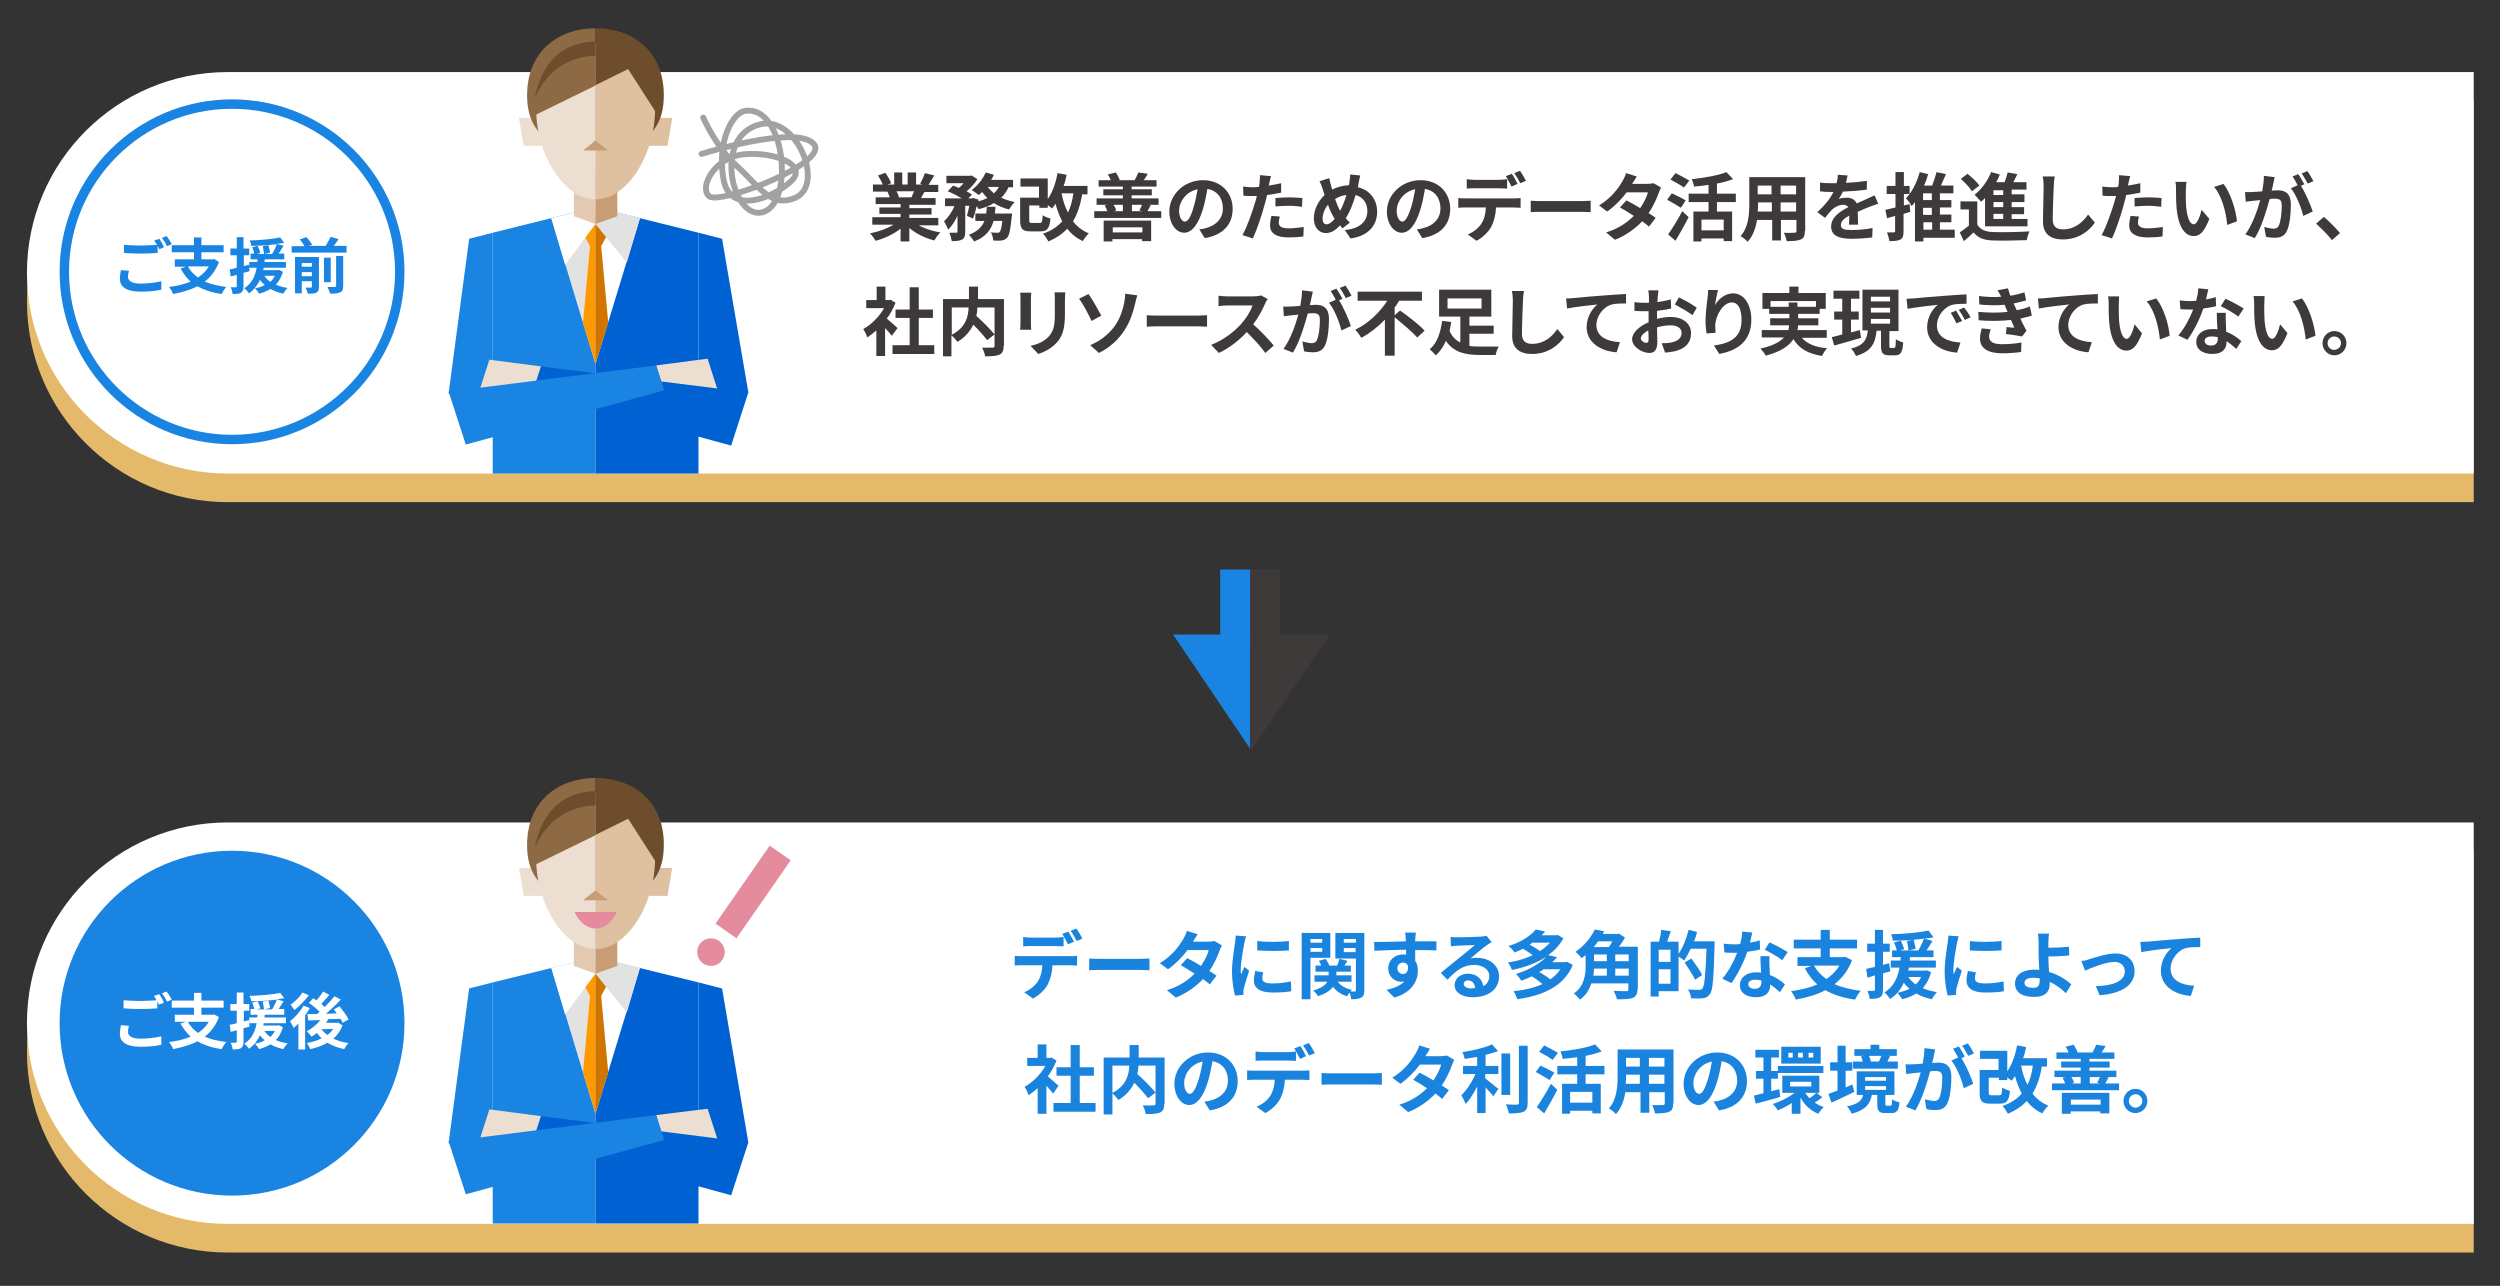
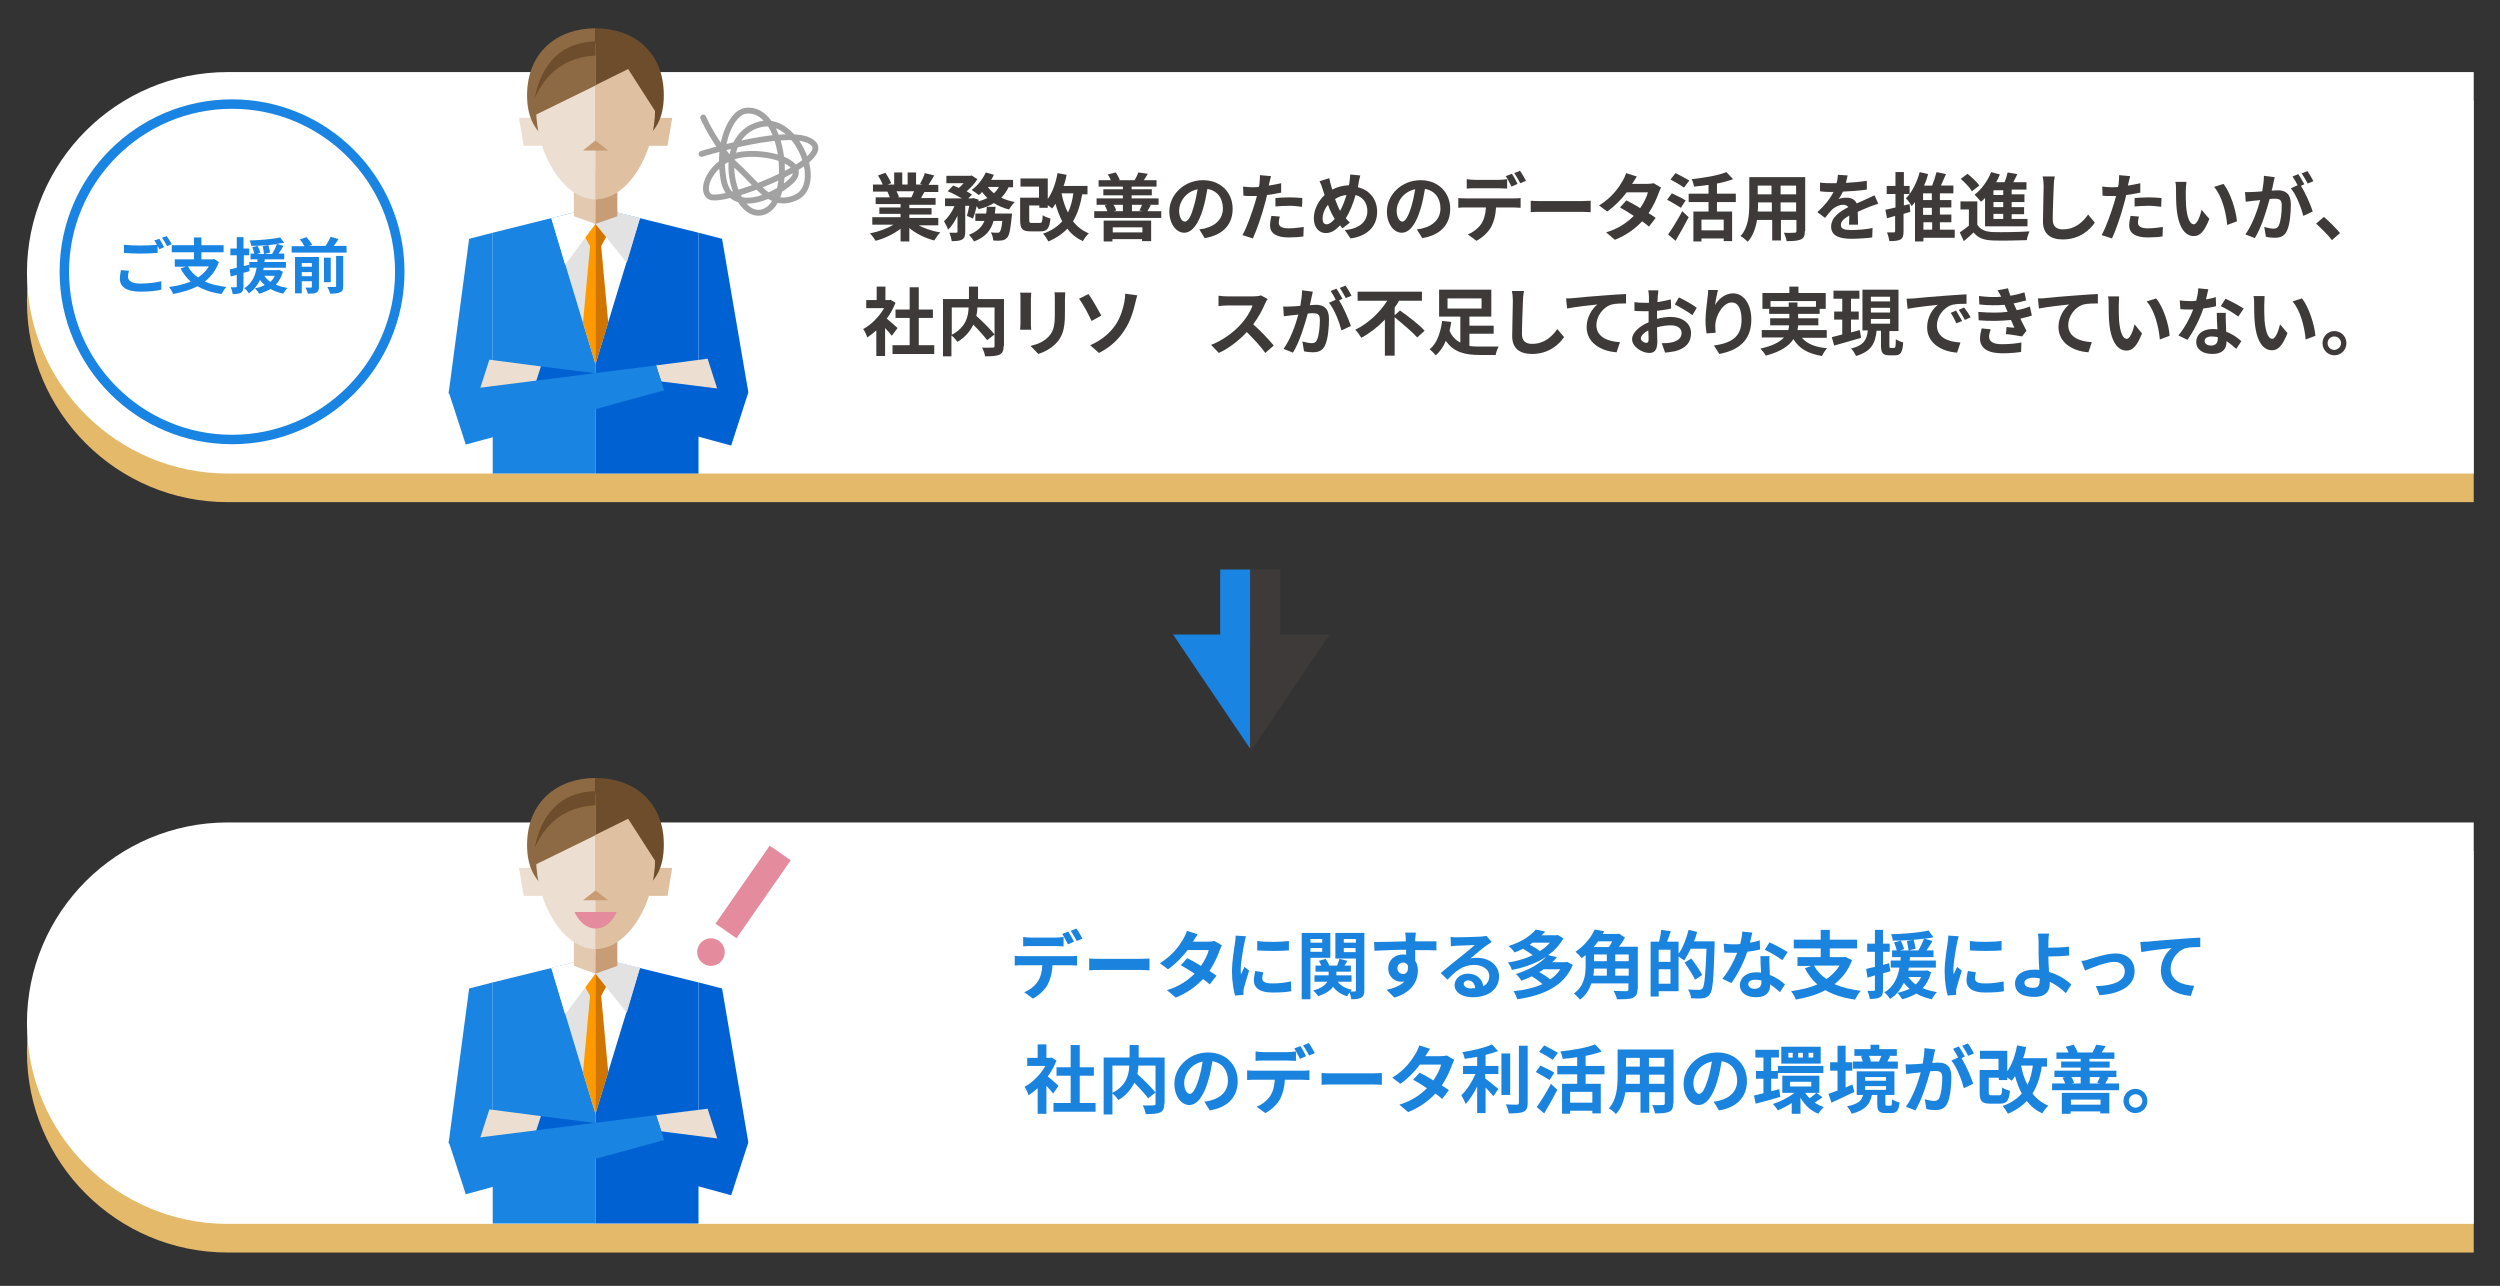
<svg xmlns="http://www.w3.org/2000/svg" version="1.1" x="0px" y="0px" viewBox="0 0 742.3 381.8" style="enable-background:new 0 0 742.3 381.8;" xml:space="preserve">
  <rect x="0" y="0" width="742.3" height="381.8" fill="#333333" stroke="none" />
  <style type="text/css">
	.st0{fill:#FFFFFF;}
	.st1{fill:#E4B96A;}
	.st2{fill:#1A84E2;}
	.st3{fill:#3E3A39;}
	.st4{fill:#1A83DE;}
	.st5{fill:#0062D2;}
	.st6{fill:#E2E2E2;}
	.st7{fill:#FF9900;}
	.st8{fill:#D07500;}
	.st9{fill:#ECDED0;}
	.st10{fill:#DFC0A1;}
	.st11{fill:#8D6A43;}
	.st12{fill:#6D4D2B;}
	.st13{fill:#E3C9AF;}
	.st14{fill:#C89C75;}
	.st15{fill:none;stroke:#A2A2A2;stroke-width:1.75;stroke-linecap:round;stroke-miterlimit:10;}
	.st16{fill:#E58B9E;}
	.st17{fill:#2D2D2D;}
	.st18{fill:#E92469;}
	.st19{fill:#E82469;}
	.st20{fill:#ADD3F5;}
	.st21{clip-path:url(#SVGID_00000145038684629571672330000003219184226878733472_);}
	.st22{clip-path:url(#SVGID_00000080916232990274500970000004440673833610841011_);}
	.st23{clip-path:url(#SVGID_00000025428611346532735980000016643570658401644928_);}
	.st24{clip-path:url(#SVGID_00000015314301508632954020000001302622263558559369_);}
	.st25{fill:none;stroke:#000000;stroke-width:0.5;stroke-linejoin:round;stroke-miterlimit:10;}
	.st26{clip-path:url(#SVGID_00000166668615421582973700000013155250003327118744_);}
	.st27{clip-path:url(#SVGID_00000134936230552055323450000016146310748042253989_);}
	.st28{fill:#96C6F0;}
	.st29{fill:#1A83DE;stroke:#1A83DE;stroke-width:0.666;stroke-miterlimit:10;}
	.st30{fill:#979999;}
	.st31{fill:#D9D9DB;}
	.st32{fill:#38499C;}
	.st33{fill:#04A3AE;}
	.st34{clip-path:url(#SVGID_00000005258835086735349880000013215507965650074542_);}
	.st35{clip-path:url(#SVGID_00000055692123368602853610000003018803869720427144_);}
	.st36{clip-path:url(#SVGID_00000111884623279630199090000003966775993033114029_);}
	.st37{clip-path:url(#SVGID_00000071557845074825551010000004799775467843343260_);}
	.st38{clip-path:url(#SVGID_00000066506893290528974550000001808049983246589597_);}
	.st39{clip-path:url(#SVGID_00000009589924909592526280000004996911480609307282_);}
	.st40{clip-path:url(#SVGID_00000064321024341202489210000008785250131733854392_);}
	.st41{fill:#FF9123;}
	.st42{fill:#2E50B4;}
	.st43{fill:#E81C41;}
	.st44{fill:#1A81DF;}
	.st45{fill:#8ECD41;}
	.st46{fill:#E962FA;}
	.st47{fill:#F28124;}
	.st48{fill:#29B19C;}
	.st49{fill:#7A4AFA;}
	.st50{fill:#E40038;}
	.st51{clip-path:url(#SVGID_00000164472960334087149900000015607603883004287900_);}
	.st52{clip-path:url(#SVGID_00000019675353967279085840000008342323077731464600_);}
	.st53{clip-path:url(#SVGID_00000017512797149550924140000006964497773642532266_);}
	.st54{clip-path:url(#SVGID_00000103978140027418818930000006435740705512015805_);}
	.st55{clip-path:url(#SVGID_00000174576178170348601340000005057464022613450392_);}
	.st56{clip-path:url(#SVGID_00000055665855412736662840000008584140671943431338_);}
	.st57{clip-path:url(#SVGID_00000009569789299264968190000006270376532848844678_);}
	.st58{clip-path:url(#SVGID_00000048486436365146666630000009874254119292291733_);}
	.st59{fill:none;stroke:#000000;stroke-width:1.218;stroke-linejoin:round;stroke-miterlimit:10;}
	.st60{clip-path:url(#SVGID_00000135649784863688956260000007165027555194011544_);}
	.st61{clip-path:url(#SVGID_00000001662857667591136170000004162707403347821238_);}
	.st62{clip-path:url(#SVGID_00000159437783411582786740000012924779060087700887_);}
	.st63{clip-path:url(#SVGID_00000029724360113532889830000009212936941395910825_);}
	.st64{fill:#FFEDB9;}
	.st65{fill:#D36800;}
	.st66{fill:#DAA427;}
	.st67{fill:#F1F0E5;}
	.st68{fill:#A5C8EF;}
	.st69{fill:#FFD458;}
	.st70{clip-path:url(#SVGID_00000124128583503107277680000001367526280474727811_);}
	.st71{fill:#EDDFD1;}
	.st72{fill:#E0C1A2;}
	.st73{fill:#8E6A43;}
	.st74{fill:#E4CAB0;}
	.st75{fill:#C99D75;}
	.st76{clip-path:url(#SVGID_00000015346515418781055030000007771193679397836214_);}
	.st77{fill:#D8E7F1;}
	.st78{fill:#B7D4E8;}
	.st79{fill:#8C8C8C;}
	.st80{fill:#D3D3D3;}
	.st81{fill:#5A7BA8;}
	.st82{fill:#35629B;}
	.st83{clip-path:url(#SVGID_00000096777717613810859500000016806509024581782170_);}
	.st84{fill:#F1E3D5;}
	.st85{fill:#E4C5A6;}
	.st86{fill:#CCB9CC;}
	.st87{fill:#B093B0;}
	.st88{fill:#CDA175;}
	.st89{fill:#E8CEB4;}
	.st90{fill:#926A43;}
	.st91{fill:#AEAEAE;}
	.st92{fill:#939393;}
	.st93{clip-path:url(#SVGID_00000183930174178028929820000015542107986093789063_);}
	.st94{clip-path:url(#SVGID_00000064324818676197031000000009567786219334461873_);}
	.st95{clip-path:url(#SVGID_00000173870697711060953190000009596657037923700662_);}
	.st96{fill:#1A83DE;stroke:#1A83DE;stroke-width:0.912;stroke-miterlimit:10;}
	.st97{clip-path:url(#SVGID_00000031906233383369083600000016414130716048078978_);}
	.st98{clip-path:url(#SVGID_00000004518206171344490680000010085291703733706893_);}
	.st99{fill:none;stroke:#000000;stroke-width:0.633;stroke-linejoin:round;stroke-miterlimit:10;}
	.st100{clip-path:url(#SVGID_00000144309074524334365160000002196414241020661674_);}
	.st101{clip-path:url(#SVGID_00000078003217672637214040000003641848695723059866_);}
	.st102{clip-path:url(#SVGID_00000067217723221792768360000009360469000768626835_);}
	.st103{fill:none;stroke:#000000;stroke-width:0.76;stroke-linejoin:round;stroke-miterlimit:10;}
	.st104{clip-path:url(#SVGID_00000160175166922897049250000004186231978476472449_);}
	.st105{clip-path:url(#SVGID_00000130643262115635849800000006124299291098817977_);}
	.st106{clip-path:url(#SVGID_00000183960759173024321870000013034198068200965801_);}
	.st107{clip-path:url(#SVGID_00000078733354234437632900000004707683109251054522_);}
	.st108{fill:none;stroke:#000000;stroke-width:0.524;stroke-linejoin:round;stroke-miterlimit:10;}
	.st109{clip-path:url(#SVGID_00000036968393153510077280000009718051938253690772_);}
	.st110{clip-path:url(#SVGID_00000144339102964293016670000013811175786943929266_);}
	.st111{clip-path:url(#SVGID_00000129187249467746373880000001623166618173401998_);}
	.st112{clip-path:url(#SVGID_00000040575877445640299670000006532976390351176087_);}
	.st113{fill:none;stroke:#000000;stroke-width:0.752;stroke-linejoin:round;stroke-miterlimit:10;}
	.st114{clip-path:url(#SVGID_00000136411032076324976260000009153367026718268550_);}
	.st115{clip-path:url(#SVGID_00000067233159796899488010000003951993293011118246_);}
	.st116{clip-path:url(#SVGID_00000121244230499821678720000013252343018078450836_);}
	.st117{clip-path:url(#SVGID_00000165935165208483844500000007237290733168855709_);}
	.st118{clip-path:url(#SVGID_00000018949325713992674730000016963643600796805510_);}
	.st119{clip-path:url(#SVGID_00000124845947069112002780000000271859658768445315_);}
	.st120{fill:none;stroke:#000000;stroke-width:2.651;stroke-linejoin:round;stroke-miterlimit:10;}
	.st121{clip-path:url(#SVGID_00000138536394643704893520000004525985646816844950_);}
	.st122{clip-path:url(#SVGID_00000021119314094264730850000013077464287724047534_);}
	.st123{fill:none;stroke:#000000;stroke-width:1.142;stroke-linejoin:round;stroke-miterlimit:10;}
	.st124{clip-path:url(#SVGID_00000106831102460473428460000006347698258426113672_);}
	.st125{clip-path:url(#SVGID_00000145745229568387332990000001535249537310585771_);}
	.st126{clip-path:url(#SVGID_00000099647822330202563930000014033777446746557586_);}
	.st127{clip-path:url(#SVGID_00000008833855577436791310000004213576256670741913_);}
</style>
  <g id="レイヤー_1">
    <path class="st1" d="M734.5,149.1H67.6C34.7,149.1,8,122.4,8,89.5v0c0-32.9,26.7-59.6,59.6-59.6h666.9V149.1z" />
    <path class="st1" d="M734.5,371.9H67.6C34.7,371.9,8,345.2,8,312.3v0c0-32.9,26.7-59.6,59.6-59.6h666.9V371.9z" />
    <path class="st0" d="M734.5,140.6H67.6C34.7,140.6,8,113.9,8,81v0c0-32.9,26.7-59.6,59.6-59.6h666.9V140.6z" />
    <g>
      <path class="st0" d="M68.9,130.5c-27.5,0-49.8-22.3-49.8-49.8s22.3-49.8,49.8-49.8c27.5,0,49.8,22.3,49.8,49.8    S96.4,130.5,68.9,130.5z" />
      <g>
        <path class="st2" d="M68.9,32.3c26.7,0,48.4,21.7,48.4,48.4s-21.7,48.4-48.4,48.4s-48.4-21.7-48.4-48.4S42.2,32.3,68.9,32.3      M68.9,29.5c-28.3,0-51.2,22.9-51.2,51.2c0,28.3,22.9,51.2,51.2,51.2c28.3,0,51.2-22.9,51.2-51.2C120.1,52.5,97.2,29.5,68.9,29.5     L68.9,29.5z" />
      </g>
    </g>
    <g>
      <path class="st2" d="M38.3,80.4C38.1,81,38,81.6,38,82.2c0,1.1,1.1,2,3.6,2c2.4,0,4.7-0.3,6.3-0.7l0,2.5c-1.5,0.4-3.7,0.6-6.2,0.6    c-4.1,0-6.1-1.4-6.1-3.8c0-1,0.2-1.9,0.3-2.6L38.3,80.4z M47.3,70.9c0.5,0.7,1.1,1.8,1.4,2.5L47.3,74c-0.1-0.3-0.3-0.6-0.5-1v2.1    c-1.2,0.1-3.5,0.2-5.1,0.2c-1.9,0-3.4-0.1-4.9-0.2v-2.4c1.3,0.1,3,0.2,4.8,0.2c1.7,0,3.7-0.1,5-0.2c-0.3-0.5-0.5-0.9-0.8-1.3    L47.3,70.9z M49.5,70.1c0.5,0.7,1.2,1.8,1.5,2.4l-1.4,0.6c-0.4-0.8-1-1.8-1.5-2.5L49.5,70.1z" />
      <path class="st2" d="M65,77.8c-0.9,2.5-2.4,4.4-4.2,5.8c1.8,0.8,3.9,1.3,6.4,1.6c-0.5,0.5-1.1,1.5-1.4,2.1    c-2.9-0.4-5.2-1.2-7.2-2.3c-2.1,1.1-4.6,1.8-7.2,2.3c-0.2-0.6-0.8-1.6-1.2-2.1c2.4-0.3,4.5-0.8,6.4-1.6c-1.2-1.1-2.2-2.4-3-3.9    l1.6-0.5h-3.3V77h5.7v-2.1H51v-2.1h6.6v-2.3h2.2v2.3h6.6v2.1h-6.6V77h3.4l0.4-0.1L65,77.8z M55.8,79.1c0.7,1.3,1.7,2.4,3,3.3    c1.3-0.9,2.4-1.9,3.2-3.3H55.8z" />
      <path class="st2" d="M74.1,80.5c-0.6,0.2-1.2,0.4-1.8,0.5v4c0,1-0.2,1.5-0.7,1.9c-0.5,0.3-1.3,0.4-2.5,0.4c-0.1-0.5-0.3-1.4-0.6-2    c0.7,0,1.3,0,1.5,0c0.2,0,0.3-0.1,0.3-0.3v-3.4l-1.8,0.5l-0.3-2.1c0.6-0.1,1.3-0.3,2.1-0.5v-3.7h-1.9v-2h1.9v-3.4h2v3.4H74v2h-1.6    V79l1.5-0.4L74.1,80.5z M84,80.7c-0.5,1.6-1.1,2.8-2.1,3.8c1,0.5,2.2,0.8,3.5,1c-0.5,0.4-1,1.2-1.3,1.7c-1.4-0.3-2.7-0.8-3.8-1.4    c-1,0.6-2.2,1.1-3.4,1.4c-0.2-0.5-0.8-1.2-1.2-1.6c1.1-0.2,2.1-0.5,2.9-1c-0.5-0.4-1-0.9-1.4-1.5c-0.7,1.5-1.7,2.9-3.3,4    c-0.3-0.5-0.9-1.2-1.4-1.5c2.4-1.5,3.3-3.8,3.7-6.1h-2.2v-1.7h2.4c0-0.3,0-0.6,0.1-0.8h-2.1v-1.7h1.1c-0.1-0.6-0.4-1.4-0.6-1.9    l1.6-0.4c0.3,0.7,0.7,1.5,0.8,2.1l-1,0.3h2.1c-0.1-0.6-0.2-1.5-0.4-2.3l1.7-0.3c0.2,0.7,0.4,1.6,0.5,2.2l-1.7,0.4h2.3    c0.5-0.8,1.1-2,1.4-2.9c-2.4,0.3-5.2,0.5-7.6,0.5c0-0.5-0.3-1.2-0.5-1.6c3.2-0.1,6.8-0.4,9.1-0.9l1.2,1.6    c-0.7,0.1-1.4,0.2-2.2,0.3l2,0.6c-0.5,0.8-1,1.6-1.5,2.3h1.7V77h-5.8c0,0.3,0,0.6-0.1,0.8h6.4v1.7h-6.6c-0.1,0.2-0.1,0.5-0.1,0.7    h4.3l0.3-0.1L84,80.7z M78.5,81.9c0.5,0.7,1,1.3,1.8,1.8c0.5-0.5,1-1.1,1.3-1.8H78.5z" />
      <path class="st2" d="M102.9,73.1v1.9H86.6v-1.9h3.8c-0.3-0.6-0.8-1.4-1.4-2l2-0.7c0.6,0.7,1.4,1.7,1.7,2.3l-1,0.3h5    c0.5-0.8,1.1-1.9,1.5-2.7l2.3,0.7c-0.4,0.7-0.9,1.4-1.4,2H102.9z M94.7,85.2c0,0.9-0.2,1.4-0.8,1.7c-0.6,0.3-1.4,0.3-2.5,0.3    c-0.1-0.5-0.4-1.3-0.7-1.8c0.7,0,1.4,0,1.6,0c0.2,0,0.3-0.1,0.3-0.3v-1.6h-3v3.6h-2V76.3h7.1V85.2z M89.6,78.1v1.1h3v-1.1H89.6z     M92.6,82v-1.2h-3V82H92.6z M98.2,83.8h-2v-7.3h2V83.8z M99.8,76h2.1v8.9c0,1.1-0.2,1.6-0.9,1.9c-0.7,0.3-1.7,0.4-3,0.4    c-0.1-0.6-0.5-1.5-0.8-2c0.9,0,1.9,0,2.2,0c0.3,0,0.4-0.1,0.4-0.3V76z" />
    </g>
    <g>
      <path class="st0" d="M734.5,363.4H67.6C34.7,363.4,8,336.7,8,303.8v0c0-32.9,26.7-59.6,59.6-59.6h666.9V363.4z" />
    </g>
-     <circle class="st2" cx="68.9" cy="303.8" r="51.2" />
    <g>
      <g>
        <path class="st0" d="M38.3,304.6c-0.2,0.6-0.3,1.2-0.3,1.8c0,1.1,1.1,2,3.6,2c2.4,0,4.7-0.3,6.3-0.7l0,2.5     c-1.5,0.4-3.7,0.6-6.2,0.6c-4.1,0-6.1-1.4-6.1-3.8c0-1,0.2-1.9,0.3-2.6L38.3,304.6z M47.3,295.2c0.5,0.7,1.1,1.8,1.4,2.5     l-1.5,0.6c-0.1-0.3-0.3-0.6-0.5-1v2.1c-1.2,0.1-3.5,0.2-5.1,0.2c-1.9,0-3.4-0.1-4.9-0.2v-2.4c1.3,0.1,3,0.2,4.8,0.2     c1.7,0,3.7-0.1,5-0.2c-0.3-0.5-0.5-0.9-0.8-1.3L47.3,295.2z M49.5,294.4c0.5,0.7,1.2,1.8,1.5,2.4l-1.4,0.6     c-0.4-0.8-1-1.8-1.5-2.5L49.5,294.4z" />
        <path class="st0" d="M65,302c-0.9,2.5-2.4,4.4-4.2,5.8c1.8,0.8,3.9,1.3,6.4,1.6c-0.5,0.5-1.1,1.5-1.4,2.1     c-2.9-0.4-5.2-1.2-7.2-2.3c-2.1,1.1-4.6,1.8-7.2,2.3c-0.2-0.6-0.8-1.6-1.2-2.1c2.4-0.3,4.5-0.8,6.4-1.6c-1.2-1.1-2.2-2.4-3-3.9     l1.6-0.5h-3.3v-2.1h5.7v-2.1H51v-2.1h6.6v-2.3h2.2v2.3h6.6v2.1h-6.6v2.1h3.4l0.4-0.1L65,302z M55.8,303.4c0.7,1.3,1.7,2.4,3,3.3     c1.3-0.9,2.4-1.9,3.2-3.3H55.8z" />
        <path class="st0" d="M74.1,304.8c-0.6,0.2-1.2,0.4-1.8,0.5v4c0,1-0.2,1.5-0.7,1.9c-0.5,0.3-1.3,0.4-2.5,0.4     c-0.1-0.5-0.3-1.4-0.6-2c0.7,0,1.3,0,1.5,0c0.2,0,0.3-0.1,0.3-0.3v-3.4l-1.8,0.5l-0.3-2.1c0.6-0.1,1.3-0.3,2.1-0.5v-3.7h-1.9v-2     h1.9v-3.4h2v3.4H74v2h-1.6v3.2l1.5-0.4L74.1,304.8z M84,305c-0.5,1.6-1.1,2.8-2.1,3.8c1,0.5,2.2,0.8,3.5,1     c-0.4,0.4-1,1.2-1.3,1.7c-1.4-0.3-2.7-0.8-3.8-1.4c-1,0.6-2.2,1.1-3.4,1.4c-0.2-0.5-0.8-1.2-1.2-1.6c1.1-0.2,2.1-0.5,2.9-1     c-0.5-0.4-1-0.9-1.4-1.5c-0.7,1.5-1.7,2.9-3.3,4c-0.3-0.5-0.9-1.2-1.4-1.5c2.4-1.5,3.3-3.8,3.7-6.1h-2.2v-1.7h2.4     c0-0.3,0-0.6,0.1-0.8h-2.1v-1.7h1.1c-0.1-0.6-0.4-1.4-0.6-1.9l1.6-0.4c0.3,0.7,0.7,1.5,0.8,2.1l-1,0.3h2.1     c-0.1-0.6-0.2-1.5-0.4-2.3l1.7-0.3c0.2,0.7,0.4,1.6,0.5,2.2l-1.7,0.4h2.3c0.5-0.8,1.1-2,1.4-2.9c-2.4,0.3-5.2,0.5-7.6,0.5     c0-0.5-0.3-1.2-0.5-1.6c3.2-0.1,6.8-0.4,9.1-0.9l1.2,1.6c-0.7,0.1-1.4,0.2-2.2,0.3l2,0.6c-0.5,0.8-1,1.6-1.5,2.3h1.7v1.7h-5.8     c0,0.3,0,0.6-0.1,0.8h6.4v1.7h-6.6c-0.1,0.2-0.1,0.5-0.1,0.7h4.3l0.3-0.1L84,305z M78.5,306.1c0.5,0.7,1,1.3,1.8,1.8     c0.5-0.5,1-1.1,1.3-1.8H78.5z" />
        <path class="st0" d="M92,299.3c-0.4,0.7-0.9,1.5-1.4,2.2v10.1h-2v-7.7c-0.5,0.5-0.9,0.9-1.4,1.3c-0.2-0.5-0.8-1.5-1.1-2     c1.5-1.1,3.1-2.9,4-4.6L92,299.3z M91.7,295.5c-1.1,1.5-2.8,3.3-4.3,4.4c-0.3-0.4-0.8-1.2-1.1-1.6c1.3-0.9,2.8-2.4,3.5-3.6     L91.7,295.5z M101.7,304.5c-0.6,1.6-1.6,2.9-2.7,3.9c1.3,0.6,2.8,1.1,4.5,1.3c-0.5,0.4-1,1.3-1.3,1.8c-1.9-0.4-3.6-1-5-1.9     c-1.5,0.9-3.2,1.5-5.1,1.9c-0.2-0.5-0.6-1.4-1-1.8c1.6-0.3,3.1-0.7,4.4-1.4c-0.5-0.5-1-1-1.4-1.6c-0.5,0.4-1.1,0.8-1.6,1.1     c-0.3-0.4-1-1.2-1.4-1.6c1.5-0.8,3-2,4-3.3l-3.6,0.1l-0.2-1.9c0.8,0,1.7,0,2.8,0c0.3-0.2,0.5-0.4,0.8-0.7     c-0.8-0.8-2.1-1.9-3.2-2.6l1.3-1.4c0.3,0.2,0.6,0.4,1,0.6c0.7-0.8,1.5-1.8,1.9-2.6l1.9,1c-0.8,0.9-1.7,1.9-2.4,2.7     c0.4,0.3,0.7,0.6,1,0.9c1.1-1.1,2.1-2.2,2.9-3.2l1.9,1c-1.3,1.4-2.9,2.9-4.4,4.2l3.2-0.1c-0.3-0.4-0.6-0.8-0.9-1.2l1.7-0.9     c1,1.2,2.2,2.8,2.7,3.9l-1.8,1c-0.1-0.3-0.3-0.8-0.6-1.2c-1.2,0.1-2.4,0.1-3.6,0.1c-0.2,0.4-0.5,0.7-0.7,1.1h3.3l0.3-0.1     L101.7,304.5z M95.4,305.6c0.5,0.6,1.1,1.2,1.8,1.7c0.7-0.5,1.3-1.1,1.7-1.8L95.4,305.6L95.4,305.6z" />
      </g>
    </g>
    <g>
      <g>
        <path class="st3" d="M272.2,66.6c1.9,1.1,4.4,2,7,2.4c-0.6,0.6-1.4,1.7-1.8,2.4c-2.7-0.7-5.4-2-7.4-3.7v4h-2.6v-3.8     c-2,1.6-4.8,2.9-7.4,3.6c-0.4-0.6-1.1-1.7-1.7-2.2c2.5-0.5,5.1-1.4,7-2.6h-6.3v-2.2h8.4v-1h-6.3v-1.9h6.3v-1H260v-2h4.2     c-0.2-0.6-0.5-1.2-0.7-1.7l0.3,0h-4.6v-2.1h2.9c-0.3-0.8-0.9-1.9-1.4-2.7l2.2-0.8c0.6,0.9,1.4,2.2,1.7,3.1l-1.1,0.4h2v-3.6h2.4     v3.6h1.6v-3.6h2.5v3.6h2l-0.8-0.2c0.5-0.9,1.1-2.2,1.4-3.2l2.8,0.7c-0.6,1-1.2,2-1.7,2.8h2.9v2.1h-4.1c-0.4,0.6-0.7,1.2-1,1.8     h4.3v2H270v1h6.6v1.9H270v1h8.6v2.2H272.2z M266.2,56.8c0.3,0.6,0.6,1.2,0.7,1.7l-0.4,0.1h4.1c0.3-0.5,0.5-1.2,0.8-1.8H266.2z" />
        <path class="st3" d="M299.5,55.5c-0.6,1.3-1.3,2.3-2.2,3.2c1.2,0.6,2.6,1,4,1.3c-0.6,0.5-1.3,1.6-1.7,2.2     c-1.7-0.4-3.2-1.1-4.5-1.9c-1.3,0.8-2.8,1.4-4.5,1.8c-0.1-0.2-0.4-0.6-0.6-0.9c-0.3,1.4-0.7,2.7-1.1,3.7l-1.8-0.8     c0.2-0.8,0.5-1.9,0.7-3h-1.2v7.7c0,1.2-0.2,1.9-0.9,2.3c-0.7,0.4-1.7,0.5-3.1,0.5c-0.1-0.7-0.4-1.8-0.7-2.5c0.8,0,1.7,0,2,0     c0.3,0,0.4-0.1,0.4-0.3v-4.7c-0.8,1.6-1.7,3.1-2.8,4.1c-0.2-0.7-0.8-1.8-1.2-2.5c1.2-1.1,2.4-2.8,3.1-4.5h-2.8v-2.3h5     c-1.2-0.7-2.9-1.6-4.2-2.1l1.6-1.7c0.5,0.2,1.1,0.4,1.7,0.7c0.5-0.4,1-0.9,1.4-1.4H281v-2.2h7.1l0.4-0.1l1.7,1.1     c-0.7,1.2-2,2.6-3.2,3.6c0.6,0.3,1.2,0.7,1.6,1l-1.1,1.1h1.1l0.4-0.1l1.6,0.5l-0.1,0.5c1-0.3,1.9-0.6,2.7-1     c-0.6-0.5-1.1-1.2-1.6-1.8c-0.3,0.4-0.7,0.7-1,0.9c-0.5-0.4-1.5-1.1-2.1-1.5c1.7-1.2,3.3-3.2,4.2-5.2l2.4,0.7     c-0.2,0.5-0.5,1-0.8,1.5h6.5v2.2H299.5z M300.5,63.4c0,0,0,0.7-0.1,1c-0.4,3.8-0.7,5.5-1.4,6.2c-0.5,0.5-0.9,0.7-1.6,0.8     c-0.6,0.1-1.5,0.1-2.5,0c0-0.7-0.3-1.8-0.7-2.4c0.8,0.1,1.5,0.1,1.9,0.1c0.3,0,0.5,0,0.7-0.2c0.3-0.3,0.6-1.2,0.8-3.3h-2.6     c-0.7,2.6-2.3,4.8-5.8,6.1c-0.3-0.6-1-1.5-1.5-2c2.6-1,3.9-2.4,4.6-4.1h-2.7v-2.2h3.2c0.1-0.6,0.2-1.3,0.2-2h2.6     c-0.1,0.7-0.1,1.3-0.2,2H300.5z M293.3,55.5c0.5,0.7,1.1,1.3,1.8,1.9c0.6-0.5,1.1-1.2,1.5-1.9H293.3z" />
        <path class="st3" d="M321.4,57.4c-0.6,3.3-1.4,6-2.8,8.3c1.2,1.6,2.8,2.8,4.7,3.6c-0.6,0.5-1.4,1.6-1.8,2.3     c-1.9-0.9-3.4-2.1-4.6-3.7c-1.5,1.6-3.3,2.8-5.6,3.8c-0.3-0.6-1.1-1.8-1.6-2.3c2.5-0.9,4.3-2.1,5.7-3.7c-0.8-1.5-1.5-3.3-2-5.2     c-0.3,0.5-0.6,0.9-1,1.4c-0.3-0.3-0.8-0.6-1.3-1v0.8h-2.5v-0.7h-3v4.3c0,0.8,0.1,0.9,0.9,0.9h2.2c0.7,0,0.8-0.3,0.9-2.3     c0.5,0.4,1.6,0.8,2.3,1c-0.3,3-1,3.8-3,3.8h-2.9c-2.4,0-3.1-0.7-3.1-3.3v-6.7h5.6v-3.3h-5.5v-2.4h8.1v6.1c1.4-2,2.4-4.8,2.9-7.7     l2.7,0.5c-0.2,1.1-0.5,2.3-0.9,3.3h7.1v2.5H321.4z M315.2,57.4c0.4,2.1,1,4,1.9,5.7c0.8-1.6,1.3-3.5,1.6-5.7H315.2z" />
        <path class="st3" d="M344.8,62.7v2h-19.9v-2h3.9c-0.2-0.6-0.5-1.2-0.8-1.7l0.9-0.2h-3.3v-1.9h7.8V58h-5.8v-1.8h5.8v-0.8h-7.2     v-1.9h3.6c-0.2-0.6-0.5-1.2-0.9-1.7l2.4-0.6c0.5,0.7,0.9,1.6,1.2,2.2l-0.4,0.1h4.9l-0.1,0c0.4-0.7,0.9-1.7,1.1-2.3l2.8,0.4     c-0.4,0.7-0.8,1.4-1.2,1.9h3.8v1.9h-7.4v0.8h6V58h-6v0.9h8v1.9h-3l0.7,0.1c-0.4,0.7-0.7,1.3-1,1.8H344.8z M327.8,65.5h14v6.1     h-2.7V71h-8.8v0.7h-2.6V65.5z M330.4,67.5V69h8.8v-1.5H330.4z M330.6,60.8c0.4,0.5,0.7,1.2,0.8,1.7l-0.7,0.2h2.7v-1.9H330.6z      M336.1,60.8v1.9h3.1l-0.9-0.2c0.3-0.5,0.6-1.2,0.8-1.7H336.1z" />
        <path class="st3" d="M356.1,68.1c0.8-0.1,1.5-0.2,2-0.4c2.8-0.7,5-2.7,5-5.8c0-3-1.6-5.3-4.6-5.8c-0.3,1.8-0.7,3.9-1.3,5.9     c-1.3,4.4-3.2,7.1-5.6,7.1c-2.4,0-4.4-2.7-4.4-6.3c0-5,4.4-9.3,10-9.3c5.4,0,8.8,3.8,8.8,8.5c0,4.6-2.8,7.8-8.3,8.7L356.1,68.1z      M354.4,61.5c0.5-1.6,0.9-3.5,1.2-5.3c-3.6,0.7-5.5,3.9-5.5,6.3c0,2.2,0.9,3.3,1.7,3.3C352.7,65.8,353.6,64.4,354.4,61.5z" />
        <path class="st3" d="M380.4,57.2c-1.3,0.3-2.8,0.5-4.2,0.7c-0.2,0.9-0.4,1.9-0.7,2.8c-0.8,3.1-2.3,7.5-3.5,10.1l-3.1-1     c1.3-2.2,2.9-6.8,3.8-9.8c0.2-0.6,0.3-1.2,0.5-1.8c-0.5,0-1,0-1.4,0c-1.1,0-1.9,0-2.6-0.1l-0.1-2.7c1.1,0.1,1.8,0.2,2.8,0.2     c0.6,0,1.3,0,1.9-0.1c0.1-0.5,0.2-0.9,0.2-1.3c0.1-0.8,0.1-1.7,0.1-2.2l3.3,0.3c-0.2,0.6-0.4,1.6-0.5,2l-0.2,0.8     c1.2-0.2,2.5-0.4,3.7-0.7V57.2z M380,64.3c-0.2,0.6-0.3,1.3-0.3,1.8c0,0.9,0.5,1.7,2.9,1.7c1.5,0,3-0.2,4.5-0.4l-0.1,2.8     c-1.2,0.2-2.7,0.3-4.4,0.3c-3.7,0-5.5-1.3-5.5-3.5c0-1,0.2-2,0.4-2.9L380,64.3z M378.7,58.8c1.2-0.1,2.8-0.2,4.2-0.2     c1.2,0,2.6,0.1,3.8,0.2l-0.1,2.6c-1.1-0.1-2.4-0.3-3.7-0.3c-1.5,0-2.8,0.1-4.2,0.2V58.8z" />
        <path class="st3" d="M403.2,55.6c3.4,0.8,5.7,3.5,5.7,7.3c0,4.6-3.3,7.3-7.9,7.9l-1.7-2.5c4.8-0.4,6.7-2.9,6.7-5.6     c0-2.4-1.3-4.2-3.5-4.8c-0.7,2.5-1.7,5-2.9,6.9c0.4,0.5,0.8,0.9,1.2,1.3l-2.2,1.7c-0.3-0.3-0.5-0.6-0.7-0.9     c-1.5,1.6-2.7,2.3-4.3,2.3c-1.8,0-3.5-1.5-3.5-4.4c0-2.5,1.3-5.1,3.2-6.9c-0.2-0.6-0.4-1.2-0.6-1.8c-0.2-0.8-0.5-1.5-0.9-2.3     l2.9-0.9c0.1,0.7,0.3,1.4,0.5,2.1c0.1,0.4,0.2,0.9,0.4,1.3c1.6-0.9,3.3-1.2,4.9-1.3c0.1-0.4,0.2-0.7,0.2-1.1     c0.1-0.6,0.2-1.6,0.2-2.1l3,0.3c-0.2,0.6-0.4,1.7-0.5,2.2L403.2,55.6z M396.3,65c-0.7-1.1-1.4-2.5-2-4.2c-1,1.2-1.6,2.8-1.6,4.1     c0,1.1,0.4,1.7,1.2,1.7C394.7,66.6,395.5,65.9,396.3,65z M396.4,59.1c0.5,1.3,1,2.6,1.5,3.5c0.8-1.4,1.4-3.1,1.9-4.7     C398.5,58,397.4,58.5,396.4,59.1z" />
        <path class="st3" d="M420.7,68.1c0.8-0.1,1.5-0.2,2-0.4c2.8-0.7,5-2.7,5-5.8c0-3-1.6-5.3-4.6-5.8c-0.3,1.8-0.7,3.9-1.3,5.9     c-1.3,4.4-3.2,7.1-5.6,7.1c-2.4,0-4.4-2.7-4.4-6.3c0-5,4.4-9.3,10-9.3c5.4,0,8.8,3.8,8.8,8.5c0,4.6-2.8,7.8-8.3,8.7L420.7,68.1z      M419,61.5c0.5-1.6,0.9-3.5,1.2-5.3c-3.6,0.7-5.5,3.9-5.5,6.3c0,2.2,0.9,3.3,1.7,3.3C417.2,65.8,418.1,64.4,419,61.5z" />
        <path class="st3" d="M449.5,58.9c0.5,0,1.4,0,2-0.1v2.9c-0.6,0-1.4-0.1-2-0.1h-5.3c-0.1,2.3-0.6,4.1-1.4,5.7     c-0.8,1.5-2.5,3.2-4.4,4.2l-2.6-1.9c1.6-0.6,3.1-1.8,4-3.1c0.9-1.4,1.3-3,1.4-4.9h-6.1c-0.6,0-1.5,0-2.1,0.1v-2.9     c0.7,0.1,1.4,0.1,2.1,0.1H449.5z M437.9,55.9c-0.7,0-1.7,0-2.4,0.1v-2.8c0.7,0.1,1.6,0.2,2.4,0.2h7.2c0.7,0,1.6-0.1,2.4-0.2V56     c-0.7,0-1.6-0.1-2.4-0.1H437.9z M448.8,55.4c-0.5-0.9-1.1-2.2-1.7-3.1l1.8-0.7c0.6,0.8,1.3,2.2,1.7,3L448.8,55.4z M451.4,54.4     c-0.5-0.9-1.2-2.2-1.8-3l1.7-0.7c0.6,0.8,1.4,2.2,1.8,3L451.4,54.4z" />
        <path class="st3" d="M454.4,59.6c0.8,0.1,2.4,0.1,3.5,0.1h11.8c1,0,2-0.1,2.6-0.1V63c-0.5,0-1.6-0.1-2.6-0.1H458     c-1.3,0-2.7,0-3.5,0.1V59.6z" />
        <path class="st3" d="M493.2,55.7c-0.2,0.4-0.5,1-0.7,1.6c-0.6,1.7-1.6,3.9-3,6c0.8,0.5,1.6,1,2.1,1.4l-2,2.6     c-0.5-0.5-1.2-1-2-1.6c-2,2.1-4.6,4.1-8.1,5.5l-2.6-2.2c3.9-1.2,6.4-3.1,8.2-4.9c-1.5-1-3-1.9-4.1-2.5l1.9-2.1     c1.2,0.6,2.7,1.4,4.1,2.3c1.1-1.6,2-3.4,2.3-4.7h-6.3c-1.5,2-3.6,4.2-5.8,5.7l-2.4-1.8c3.9-2.4,5.9-5.4,7-7.3     c0.3-0.5,0.8-1.5,1-2.3l3.2,1c-0.5,0.8-1.1,1.8-1.4,2.2l0,0h4.5c0.7,0,1.4-0.1,1.9-0.2L493.2,55.7z" />
        <path class="st3" d="M499.1,61.7c-0.9-0.6-2.8-1.7-4.1-2.4l1.4-1.9c1.2,0.6,3.2,1.5,4.1,2.1L499.1,61.7z M495.3,69.6     c1.2-1.7,2.9-4.4,4.2-6.9l1.9,1.8c-1.2,2.3-2.6,4.8-3.9,7L495.3,69.6z M500,55.7c-0.9-0.7-2.7-1.7-4-2.4l1.5-1.9     c1.2,0.6,3.1,1.6,4.1,2.2L500,55.7z M509.8,60v2.8h4.5v8.8h-2.5v-0.8h-6.6v0.9h-2.4v-8.9h4.5V60h-5.9v-2.5h5.9v-2.6     c-1.5,0.2-2.9,0.4-4.3,0.5c-0.1-0.6-0.4-1.6-0.7-2.2c3.7-0.4,7.9-1.1,10.3-2.1l2,2.1c-1.4,0.5-3.1,1-4.8,1.3v3h5.6V60H509.8z      M511.8,65.2h-6.6v3.2h6.6V65.2z" />
        <path class="st3" d="M535.9,68.6c0,1.4-0.3,2.1-1.2,2.5c-0.9,0.4-2.2,0.5-4.2,0.5c-0.1-0.7-0.5-1.8-0.8-2.5c1.2,0.1,2.7,0,3.1,0     c0.4,0,0.6-0.1,0.6-0.5v-3.3h-4.6v6.1h-2.6v-6.1h-4.5c-0.4,2.4-1.2,4.8-2.8,6.5c-0.4-0.5-1.5-1.4-2.1-1.7     c2.4-2.6,2.6-6.6,2.6-9.6v-7.9h16.6V68.6z M526.1,62.8v-2.7h-4.1v0.4c0,0.7,0,1.5-0.1,2.3H526.1z M521.9,55.1v2.6h4.1v-2.6H521.9     z M533.3,55.1h-4.6v2.6h4.6V55.1z M533.3,62.8v-2.7h-4.6v2.7H533.3z" />
        <path class="st3" d="M549,66.6c0-0.6,0.1-1.7,0.1-2.6c-1.6,0.9-2.5,1.7-2.5,2.8c0,1.2,1,1.5,3.2,1.5c1.8,0,4.3-0.2,6.2-0.6     l-0.1,2.8c-1.5,0.2-4.1,0.4-6.2,0.4c-3.4,0-6-0.8-6-3.6c0-2.8,2.6-4.5,5.1-5.8c-0.4-0.5-0.9-0.7-1.5-0.7c-1.2,0-2.6,0.7-3.4,1.5     c-0.7,0.7-1.3,1.5-2,2.4l-2.3-1.7c2.3-2.1,3.8-4,4.8-6h-0.3c-0.9,0-2.5,0-3.7-0.2v-2.6c1.1,0.2,2.7,0.2,3.8,0.2h1.1     c0.3-1,0.4-1.9,0.4-2.5l2.9,0.2c-0.1,0.5-0.3,1.3-0.5,2.2c2-0.1,4.2-0.3,6.2-0.6l0,2.6c-2.1,0.3-4.8,0.5-7.1,0.6     c-0.4,0.8-0.8,1.6-1.3,2.2c0.6-0.3,1.7-0.4,2.5-0.4c1.3,0,2.4,0.6,2.9,1.7c1.1-0.5,2-0.9,2.9-1.3c0.8-0.4,1.6-0.7,2.4-1.1     l1.1,2.5c-0.7,0.2-1.8,0.6-2.6,0.9c-1,0.4-2.2,0.9-3.5,1.5c0,1.2,0.1,2.8,0.1,3.8H549z" />
        <path class="st3" d="M567.2,62.9c-0.6,0.2-1.3,0.4-2,0.6v5.2c0,1.3-0.2,2-0.9,2.4c-0.7,0.4-1.8,0.5-3.3,0.5     c-0.1-0.7-0.4-1.8-0.7-2.6c0.9,0,1.8,0,2,0c0.3,0,0.4-0.1,0.4-0.4v-4.5l-2.4,0.7l-0.5-2.5c0.8-0.2,1.9-0.4,3-0.7v-4h-2.6v-2.4     h2.6v-4.1h2.5v4.1h1.7v2.4h-1.7V61l1.7-0.4L567.2,62.9z M580.5,70.6h-9.4v1.1h-2.5V60c-0.3,0.4-0.6,0.8-1,1.2     c-0.3-0.6-1.1-1.8-1.7-2.3c1.8-1.8,3.3-4.8,4.1-7.8l2.5,0.6c-0.3,1.2-0.7,2.3-1.2,3.4h2.4c0.5-1.3,1-2.8,1.3-4l2.8,0.6     c-0.5,1.1-1,2.3-1.5,3.4h3.7v2.3h-4v2h3.4v2.2h-3.4v2.1h3.4V66h-3.4v2.2h4.4V70.6z M573.6,57.4h-2.6v2h2.6V57.4z M573.6,61.7     h-2.6v2.1h2.6V61.7z M571.1,68.2h2.6V66h-2.6V68.2z" />
        <path class="st3" d="M587.1,66.7c0.9,1.5,2.4,2.1,4.6,2.2c2.6,0.1,7.8,0,10.9-0.2c-0.3,0.6-0.7,1.8-0.8,2.6     c-2.7,0.1-7.4,0.2-10.1,0.1c-2.6-0.1-4.4-0.7-5.7-2.4c-0.9,0.9-1.8,1.7-2.9,2.6l-1.2-2.6c0.9-0.6,1.8-1.3,2.7-2v-4.8h-2.5v-2.4h5     V66.7z M585.5,56.8c-0.6-1.1-2.1-2.6-3.3-3.7l2-1.5c1.2,1,2.8,2.4,3.5,3.5L585.5,56.8z M589.4,58.8c-0.4,0.4-0.8,0.8-1.2,1.1     c-0.4-0.5-1.4-1.6-1.9-2.1c2-1.5,3.9-4.1,4.9-6.7l2.6,0.7c-0.3,0.8-0.7,1.6-1.1,2.3h2.5c0.4-1,0.7-2,0.9-2.9l2.9,0.5     c-0.4,0.8-0.8,1.6-1.2,2.4h3.9v2.2h-4.4v1.4h3.8V60h-3.8v1.5h3.7v2.1h-3.7V65h4.7v2.2h-12.6V58.8z M594.8,56.5h-2.9v1.4h2.9V56.5     z M594.8,60h-2.9v1.5h2.9V60z M594.8,63.5h-2.9V65h2.9V63.5z" />
        <path class="st3" d="M610.1,52.4c-0.2,0.9-0.3,2-0.3,2.9c-0.1,2.3-0.3,7.2-0.3,9.9c0,2.2,1.3,2.9,3,2.9c3.6,0,5.9-2.1,7.5-4.4     l2,2.4c-1.4,2.1-4.5,5-9.5,5c-3.6,0-5.9-1.6-5.9-5.3c0-2.9,0.2-8.6,0.2-10.5c0-1-0.1-2.1-0.3-2.9L610.1,52.4z" />
        <path class="st3" d="M635.5,57.2c-1.3,0.3-2.8,0.5-4.2,0.7c-0.2,0.9-0.4,1.9-0.7,2.8c-0.8,3.1-2.3,7.5-3.5,10.1l-3.1-1     c1.3-2.2,2.9-6.8,3.8-9.8c0.2-0.6,0.3-1.2,0.5-1.8c-0.5,0-1,0-1.4,0c-1.1,0-1.9,0-2.6-0.1l-0.1-2.7c1.1,0.1,1.8,0.2,2.8,0.2     c0.6,0,1.3,0,1.9-0.1c0.1-0.5,0.2-0.9,0.2-1.3c0.1-0.8,0.1-1.7,0.1-2.2l3.3,0.3c-0.2,0.6-0.4,1.6-0.5,2l-0.2,0.8     c1.2-0.2,2.5-0.4,3.7-0.7V57.2z M635.1,64.3c-0.2,0.6-0.3,1.3-0.3,1.8c0,0.9,0.6,1.7,2.9,1.7c1.5,0,3-0.2,4.5-0.4l-0.1,2.8     c-1.2,0.2-2.7,0.3-4.4,0.3c-3.7,0-5.5-1.3-5.5-3.5c0-1,0.2-2,0.4-2.9L635.1,64.3z M633.8,58.8c1.2-0.1,2.8-0.2,4.2-0.2     c1.2,0,2.6,0.1,3.8,0.2l-0.1,2.6c-1.1-0.1-2.4-0.3-3.7-0.3c-1.5,0-2.8,0.1-4.2,0.2V58.8z" />
        <path class="st3" d="M649,56.7c0,1.4,0,3.1,0.1,4.6c0.3,3.1,1,5.3,2.3,5.3c1,0,1.9-2.6,2.3-4.3L656,65c-1.5,3.8-2.8,5.1-4.6,5.1     c-2.4,0-4.5-2.2-5.1-8c-0.2-2-0.2-4.5-0.2-5.9c0-0.6,0-1.5-0.2-2.2l3.3,0C649.1,54.9,649,56.1,649,56.7z M664.2,65.7l-2.9,1.1     c-0.3-3.5-1.5-8.6-3.9-11.3l2.8-0.9C662.2,57.1,663.9,62.3,664.2,65.7z" />
        <path class="st3" d="M675.4,52.6c-0.1,0.6-0.3,1.3-0.4,1.8c-0.1,0.7-0.3,1.5-0.5,2.2c0.7,0,1.4-0.1,1.8-0.1c2.3,0,3.9,1,3.9,4.2     c0,2.6-0.3,6.1-1.2,7.9c-0.7,1.5-1.9,2-3.6,2c-0.8,0-1.9-0.1-2.6-0.3l-0.5-2.9c0.8,0.2,2.1,0.5,2.7,0.5c0.7,0,1.3-0.2,1.6-0.9     c0.6-1.2,0.9-3.8,0.9-6c0-1.7-0.7-2-2.1-2c-0.4,0-0.9,0-1.5,0.1c-0.9,3.3-2.4,8.4-4.4,11.6l-2.8-1.1c2.1-2.9,3.6-7.2,4.4-10.2     c-0.8,0.1-1.5,0.2-1.9,0.2c-0.6,0.1-1.7,0.2-2.4,0.3l-0.2-2.9c0.8,0.1,1.5,0,2.3,0c0.7,0,1.7-0.1,2.8-0.2     c0.3-1.7,0.5-3.3,0.5-4.6L675.4,52.6z M683.2,55.2c1.3,2,2.9,5.7,3.5,7.6l-2.8,1.3c-0.6-2.4-2.1-6.3-3.7-8.2l2-0.9     c-0.4-0.8-1-1.9-1.5-2.6l1.7-0.7c0.6,0.8,1.3,2.2,1.8,3L683.2,55.2z M685.2,54.5c-0.5-0.9-1.2-2.2-1.8-3l1.7-0.7     c0.6,0.8,1.4,2.2,1.8,3L685.2,54.5z" />
        <path class="st3" d="M692.4,71.3c-1.3-1.7-3.2-3.5-4.7-4.9l2.3-2c1.6,1.3,3.7,3.5,4.8,4.8L692.4,71.3z" />
        <path class="st3" d="M264.8,99.7c-0.5-0.6-1.2-1.5-2-2.3v8.3h-2.6v-7.6c-0.9,0.8-1.8,1.5-2.7,2.1c-0.2-0.7-0.8-2-1.2-2.5     c2.4-1.3,4.7-3.6,6.2-6.2h-5.3v-2.4h3.1v-4h2.6v4h1l0.5-0.1l1.5,0.9c-0.7,1.7-1.5,3.3-2.6,4.7c1.1,0.9,2.8,2.4,3.2,2.8     L264.8,99.7z M277.4,102.5v2.6H265v-2.6h5.1v-8.1h-4.2v-2.5h4.2v-6.6h2.7v6.6h4.2v2.5h-4.2v8.1H277.4z" />
        <path class="st3" d="M298,102.7c0,1.4-0.3,2.1-1.2,2.6c-0.9,0.4-2.3,0.5-4.3,0.5c-0.1-0.7-0.5-1.9-0.9-2.6c1.3,0.1,2.8,0,3.2,0     c0.4,0,0.5-0.1,0.5-0.5V91.3h-5.1c0,0.8-0.1,1.6-0.3,2.5c1.9,1.7,4.2,4,5.4,5.5l-2.2,1.7c-0.9-1.2-2.5-3-4.1-4.6     c-0.9,1.8-2.3,3.7-4.7,5.1c-0.4-0.5-1.2-1.5-1.8-1.9v6.2H280V88.8h7.7v-3.7h2.7v3.7h7.7V102.7z M282.6,99.4     c4.2-2.2,4.9-5.4,5-8.1h-5V99.4z" />
        <path class="st3" d="M306.2,86.9c0,0.5-0.1,1-0.1,1.7V96c0,0.5,0,1.4,0.1,1.9h-3.3c0-0.4,0.1-1.3,0.1-1.9v-7.4     c0-0.4,0-1.2-0.1-1.7H306.2z M316.3,86.7c0,0.6-0.1,1.3-0.1,2.2v4.4c0,4.7-0.9,6.8-2.6,8.6c-1.5,1.6-3.7,2.7-5.3,3.2l-2.3-2.4     c2.2-0.5,4-1.3,5.4-2.8c1.5-1.7,1.8-3.3,1.8-6.7v-4.2c0-0.9,0-1.6-0.1-2.2H316.3z" />
        <path class="st3" d="M323.2,87.3c1.1,1.5,3,4.9,3.8,6.4l-2.9,1.6c-0.9-2-2.5-5-3.7-6.6L323.2,87.3z M331.2,96.5     c1.6-2.4,2.2-4.8,2.6-6.6c0.2-1,0.3-2.1,0.3-2.7l3.6,0.5c-0.3,0.8-0.5,1.9-0.7,2.6c-0.6,2.6-1.5,5.3-3.1,7.7     c-1.7,2.7-4.2,5.1-7.6,6.8l-2.6-2.3C327.2,101,329.6,98.8,331.2,96.5z" />
-         <path class="st3" d="M340.5,93.6c0.8,0.1,2.4,0.1,3.5,0.1h11.8c1,0,2-0.1,2.6-0.1V97c-0.5,0-1.6-0.1-2.6-0.1h-11.8     c-1.3,0-2.7,0-3.5,0.1V93.6z" />
        <path class="st3" d="M376.4,88.8c-0.2,0.2-0.6,0.9-0.8,1.4c-0.7,1.7-2,4.1-3.5,6.1c2.2,1.9,4.8,4.7,6.1,6.3l-2.5,2.2     c-1.4-2-3.5-4.2-5.5-6.2c-2.3,2.5-5.3,4.8-8.3,6.2l-2.3-2.4c3.5-1.3,7-4,9-6.3c1.5-1.7,2.8-3.8,3.3-5.4h-7.5     c-0.9,0-2.1,0.1-2.6,0.2v-3.1c0.6,0.1,1.9,0.2,2.6,0.2h7.7c1,0,1.8-0.1,2.3-0.3L376.4,88.8z" />
        <path class="st3" d="M389.8,86.6c-0.1,0.6-0.3,1.3-0.4,1.8c-0.1,0.7-0.3,1.5-0.5,2.2c0.7,0,1.4-0.1,1.8-0.1c2.3,0,3.9,1,3.9,4.2     c0,2.6-0.3,6.1-1.2,7.9c-0.7,1.5-1.9,2-3.6,2c-0.8,0-1.9-0.1-2.6-0.3l-0.5-2.9c0.8,0.2,2.1,0.5,2.7,0.5c0.7,0,1.3-0.2,1.6-0.9     c0.6-1.2,0.9-3.8,0.9-6c0-1.7-0.7-2-2.1-2c-0.4,0-0.9,0-1.5,0.1c-0.9,3.3-2.4,8.4-4.4,11.6l-2.8-1.1c2.1-2.9,3.6-7.2,4.4-10.2     c-0.8,0.1-1.5,0.2-1.9,0.2c-0.6,0.1-1.7,0.2-2.4,0.3l-0.2-2.9c0.8,0.1,1.5,0,2.3,0c0.7,0,1.7-0.1,2.8-0.2     c0.3-1.7,0.5-3.3,0.5-4.6L389.8,86.6z M397.6,89.2c1.3,2,2.9,5.7,3.5,7.6l-2.8,1.3c-0.6-2.4-2.1-6.3-3.7-8.2l2-0.9     c-0.4-0.8-1-1.9-1.5-2.6l1.7-0.7c0.6,0.8,1.3,2.2,1.8,3L397.6,89.2z M399.6,88.5c-0.5-0.9-1.2-2.2-1.8-3l1.7-0.7     c0.6,0.8,1.4,2.2,1.8,3L399.6,88.5z" />
        <path class="st3" d="M415.7,92.2c2.4,1.7,5.7,4.2,7.3,6l-2.2,2c-1.4-1.6-4.4-4.1-6.7-6v11.4h-2.9V94.9c-2,2.1-4.4,4-7,5.4     c-0.4-0.7-1.2-1.8-1.8-2.4c4-1.9,7.4-5.3,9.5-8.6h-8.8v-2.7h19.1v2.7h-6.8c-0.4,0.7-0.8,1.4-1.3,2v2.3L415.7,92.2z" />
        <path class="st3" d="M436.2,102.7c1.1,0.2,2.2,0.2,3.4,0.2c0.9,0,4.2,0,5.4,0c-0.4,0.6-0.8,1.8-0.9,2.5h-4.7     c-4.4,0-7.8-0.8-10.1-4.2c-0.7,1.7-1.7,3.2-3,4.3c-0.4-0.5-1.3-1.4-1.8-1.8c2.4-1.9,3.3-5.5,3.7-8.4l2.7,0.3     c-0.1,0.9-0.3,1.7-0.5,2.6c0.7,1.7,1.8,2.8,3.2,3.5V94h-6.3v-8h15.5v8h-6.5v2.7h7.2v2.4h-7.2V102.7z M429.8,91.6h10.1v-3h-10.1     V91.6z" />
        <path class="st3" d="M452.5,86.4c-0.2,0.9-0.3,2-0.3,2.9c-0.1,2.3-0.3,7.2-0.3,9.9c0,2.2,1.3,2.9,3,2.9c3.6,0,5.9-2.1,7.5-4.4     l2,2.4c-1.4,2.1-4.5,5-9.5,5c-3.6,0-5.9-1.6-5.9-5.3c0-2.9,0.2-8.6,0.2-10.5c0-1-0.1-2.1-0.3-2.9L452.5,86.4z" />
        <path class="st3" d="M467.2,88.5c1.8-0.2,5.4-0.5,9.4-0.8c2.2-0.2,4.6-0.3,6.2-0.4l0,2.8c-1.2,0-3,0-4.2,0.3     c-2.6,0.7-4.6,3.5-4.6,6.1c0,3.6,3.4,4.9,7,5.1l-1,3c-4.6-0.3-8.9-2.8-8.9-7.5c0-3.1,1.8-5.6,3.2-6.7c-1.9,0.2-6.5,0.7-9,1.2     l-0.3-3C465.9,88.6,466.7,88.6,467.2,88.5z" />
        <path class="st3" d="M491.9,94.7c1.5-0.4,3-0.6,4.2-0.6c3.3,0,6,1.8,6,4.8c0,2.6-1.3,4.5-4.8,5.4c-1,0.2-2,0.3-2.9,0.4l-1-2.8     c1,0,1.9,0,2.7-0.2c1.8-0.3,3.2-1.2,3.2-2.8c0-1.5-1.3-2.3-3.2-2.3c-1.3,0-2.8,0.2-4.1,0.6c0,1.7,0.1,3.4,0.1,4.2     c0,2.7-1,3.4-2.4,3.4c-2.1,0-5.1-1.8-5.1-4.1c0-1.9,2.2-3.9,4.9-5c0-0.5,0-1,0-1.5v-1.8c-0.4,0-0.8,0-1.2,0c-1,0-2.1,0-3-0.1     l0-2.6c1.3,0.2,2.2,0.2,3,0.2c0.4,0,0.8,0,1.3,0c0-0.8,0-1.4,0-1.8c0-0.5-0.1-1.5-0.2-1.9h3c0,0.4-0.1,1.3-0.2,1.9     c0,0.5,0,1-0.1,1.6c1.4-0.2,2.9-0.5,4-0.8l0.1,2.7c-1.2,0.3-2.7,0.5-4.2,0.7c0,0.7,0,1.3,0,2V94.7z M489.5,100.8     c0-0.5,0-1.5-0.1-2.7c-1.3,0.7-2.2,1.6-2.2,2.4c0,0.7,1,1.3,1.6,1.3C489.2,101.8,489.5,101.6,489.5,100.8z M498.5,88.3     c1.7,0.8,4.2,2.2,5.3,3.1l-1.3,2.2c-1-0.9-3.9-2.5-5.2-3.2L498.5,88.3z" />
        <path class="st3" d="M510.1,86.1c-0.3,1.1-0.7,3.3-0.9,4.5c1-1.7,2.9-3.5,5.4-3.5c3,0,5.4,3,5.4,7.8c0,6.2-3.8,9.1-9.5,10.2     l-1.6-2.5c4.8-0.7,8.2-2.3,8.2-7.6c0-3.4-1.1-5.2-2.9-5.2c-2.6,0-4.8,3.9-4.9,6.7c0,0.6,0,1.3,0.1,2.3l-2.7,0.2     c-0.1-0.8-0.3-2.2-0.3-3.6c0-2,0.3-4.7,0.6-7c0.1-0.8,0.2-1.7,0.2-2.3L510.1,86.1z" />
        <path class="st3" d="M535,100.3c1.6,1.8,4,2.8,7.5,3.1c-0.5,0.5-1.2,1.6-1.5,2.3c-4.2-0.7-6.8-2.2-8.5-5c-1.3,2-3.7,3.7-8.2,4.9     c-0.3-0.6-1.1-1.6-1.6-2.1c3.7-0.8,5.8-2,7-3.3h-6.6V98h7.9c0.1-0.5,0.2-0.9,0.2-1.4h-5.6v-2.1h5.7v-1.3h-6v-1.5h-2v-4.7h8v-1.9     h2.7v1.9h8.1v4.7h-1.8v1.5h-6.4v1.3h6v2.1h-6c0,0.5-0.1,0.9-0.2,1.4h8.7v2.3H535z M531.1,91.1v-1.3h2.6v1.3h5.5v-1.7h-13.5v1.7     H531.1z" />
        <path class="st3" d="M552.6,100.3c-2.8,0.8-5.7,1.7-8,2.3l-0.7-2.5c0.9-0.2,2-0.5,3.1-0.8v-4.4h-2.4v-2.4h2.4v-3.8h-2.6v-2.4h7.7     v2.4h-2.5v3.8h2.3v2.4h-2.3v3.8c0.9-0.2,1.8-0.5,2.6-0.7L552.6,100.3z M562.4,103.3c0.4,0,0.5-0.4,0.5-2.6c0.5,0.4,1.5,0.8,2.2,1     c-0.2,3-0.8,3.8-2.4,3.8H561c-2,0-2.5-0.7-2.5-3v-4.3h-1.3c-0.4,3.6-1.4,6.1-6.1,7.5c-0.3-0.6-0.9-1.7-1.5-2.2c4-1,4.7-2.8,5-5.4     H553V86h10.7v12.3h-2.7v4.3c0,0.6,0,0.7,0.4,0.7H562.4z M555.5,89.5h5.7v-1.4h-5.7V89.5z M555.5,92.8h5.7v-1.4h-5.7V92.8z      M555.5,96.1h5.7v-1.4h-5.7V96.1z" />
        <path class="st3" d="M568.3,88.6c1.8-0.2,5.4-0.5,9.4-0.8c2.2-0.2,4.6-0.3,6.2-0.4l0,2.8c-1.2,0-3,0-4.2,0.3     c-2.6,0.7-4.6,3.5-4.6,6.1c0,3.6,3.3,4.9,7,5.1l-1,3c-4.6-0.3-8.9-2.8-8.9-7.5c0-3.1,1.7-5.6,3.2-6.7c-1.9,0.2-6.5,0.7-9,1.2     l-0.3-3C567,88.7,567.8,88.6,568.3,88.6z M582.6,95.3l-1.7,0.7c-0.6-1.2-1-2.1-1.7-3.1l1.6-0.7C581.3,93.1,582.1,94.4,582.6,95.3     z M585.1,94.2l-1.7,0.8c-0.6-1.2-1.1-2-1.8-3l1.6-0.7C583.8,92.1,584.7,93.4,585.1,94.2z" />
        <path class="st3" d="M603.3,93.7c-0.9,0.3-2.1,0.6-3.4,0.9c0.5,1.2,1.2,2.4,1.8,3.6l-1.3,1.7c-1.2-0.2-3.3-0.6-4.8-0.7l0.2-2.1     c0.9,0.1,1.7,0.2,2.3,0.2l-1-2.3c-2.7,0.3-6.3,0.4-9.6,0.1l-0.1-2.5c3.3,0.3,6.2,0.3,8.7,0l-0.4-0.9l-0.5-1.2     c-2.1,0.2-4.9,0.2-7.5-0.1l-0.1-2.5c2.5,0.3,4.7,0.4,6.6,0.2v0c-0.4-0.8-0.7-1.3-1.1-1.9l3.1-0.6c0.2,0.7,0.4,1.4,0.7,2.2     c1.5-0.2,2.9-0.6,4.2-1l0.5,2.4c-1.1,0.3-2.3,0.6-3.7,0.9l0.4,0.9l0.5,1.1c1.7-0.3,2.9-0.7,3.9-1.1L603.3,93.7z M591.1,97.8     c-0.3,0.7-0.5,1.6-0.5,2.1c0,1.4,1,2.3,3.8,2.3c2.1,0,4.2-0.2,5.8-0.5l-0.1,2.8c-1.2,0.2-3.4,0.4-5.6,0.4c-4.1,0-6.6-1.4-6.6-4.4     c0-1,0.3-2.2,0.5-3L591.1,97.8z" />
        <path class="st3" d="M607.3,88.5c1.8-0.2,5.4-0.5,9.4-0.8c2.2-0.2,4.6-0.3,6.2-0.4l0,2.8c-1.2,0-3,0-4.2,0.3     c-2.6,0.7-4.6,3.5-4.6,6.1c0,3.6,3.4,4.9,7,5.1l-1,3c-4.6-0.3-8.9-2.8-8.9-7.5c0-3.1,1.8-5.6,3.2-6.7c-1.9,0.2-6.5,0.7-9,1.2     l-0.3-3C606,88.6,606.9,88.6,607.3,88.5z" />
        <path class="st3" d="M629.1,90.7c0,1.4,0,3.1,0.1,4.6c0.3,3.1,1,5.3,2.3,5.3c1,0,1.9-2.6,2.3-4.3L636,99     c-1.5,3.8-2.8,5.1-4.6,5.1c-2.4,0-4.5-2.2-5.1-8c-0.2-2-0.2-4.5-0.2-5.9c0-0.6,0-1.5-0.2-2.2l3.3,0     C629.2,88.9,629.1,90.1,629.1,90.7z M644.2,99.7l-2.9,1.1c-0.3-3.5-1.5-8.6-3.9-11.3l2.8-0.9C642.3,91.1,644,96.3,644.2,99.7z" />
        <path class="st3" d="M658,90.9c-1,0.3-2.3,0.5-3.8,0.7c-1,3.1-2.9,6.8-4.7,9.3l-2.7-1.3c1.8-2.1,3.5-5.3,4.4-7.7     c-0.4,0-0.7,0-1.1,0c-0.9,0-1.8,0-2.7-0.1l-0.2-2.6c0.9,0.1,2.1,0.2,2.9,0.2c0.6,0,1.3,0,2-0.1c0.3-1.2,0.6-2.5,0.6-3.7l3,0.3     c-0.2,0.7-0.4,1.8-0.7,3c1.1-0.2,2.1-0.4,2.9-0.7L658,90.9z M660.9,92.9c-0.1,0.9,0,1.8,0,2.8c0,0.6,0.1,1.7,0.1,2.8     c1.9,0.7,3.4,1.8,4.5,2.8l-1.5,2.3c-0.8-0.7-1.8-1.6-2.9-2.3v0.2c0,2-1.1,3.6-4.2,3.6c-2.7,0-4.8-1.2-4.8-3.6     c0-2.1,1.8-3.8,4.8-3.8c0.5,0,1,0,1.5,0.1c-0.1-1.6-0.2-3.5-0.2-4.9H660.9z M658.5,100.1c-0.6-0.1-1.1-0.2-1.8-0.2     c-1.3,0-2.1,0.5-2.1,1.3c0,0.8,0.7,1.4,1.9,1.4c1.5,0,2-0.9,2-2V100.1z M664.6,94c-1.3-1-3.7-2.4-5.2-3.1l1.4-2.2     c1.6,0.7,4.3,2.2,5.4,2.9L664.6,94z" />
        <path class="st3" d="M672.3,90.7c0,1.4,0,3.1,0.1,4.6c0.3,3.1,1,5.3,2.3,5.3c1,0,1.9-2.6,2.3-4.3l2.2,2.6     c-1.5,3.8-2.8,5.1-4.6,5.1c-2.4,0-4.5-2.2-5.1-8c-0.2-2-0.2-4.5-0.2-5.9c0-0.6,0-1.5-0.2-2.2l3.3,0     C672.4,88.9,672.3,90.1,672.3,90.7z M687.5,99.7l-2.9,1.1c-0.3-3.5-1.5-8.6-3.9-11.3l2.8-0.9C685.5,91.1,687.2,96.3,687.5,99.7z" />
        <path class="st3" d="M696.7,101.9c0,2-1.6,3.6-3.6,3.6c-1.9,0-3.5-1.6-3.5-3.6c0-2,1.6-3.6,3.5-3.6     C695.1,98.3,696.7,99.9,696.7,101.9z M695.1,101.9c0-1.1-0.9-2-2-2c-1.1,0-2,0.9-2,2c0,1.1,0.9,2,2,2     C694.2,103.8,695.1,103,695.1,101.9z" />
      </g>
    </g>
    <g>
      <g>
        <path class="st4" d="M317.8,283.9c0.5,0,1.4,0,2-0.1v2.9c-0.5,0-1.4-0.1-2-0.1h-5.3c-0.1,2.3-0.6,4.1-1.4,5.7     c-0.8,1.5-2.5,3.2-4.4,4.2l-2.6-1.9c1.6-0.6,3.1-1.8,4-3.1c0.9-1.4,1.3-3,1.4-4.9h-6.1c-0.6,0-1.5,0-2.1,0.1v-2.9     c0.7,0.1,1.4,0.1,2.1,0.1H317.8z M306.2,280.9c-0.7,0-1.7,0-2.4,0.1v-2.8c0.7,0.1,1.6,0.2,2.4,0.2h7.2c0.7,0,1.6-0.1,2.4-0.2v2.8     c-0.7,0-1.6-0.1-2.4-0.1H306.2z M317.1,280.4c-0.5-0.9-1.1-2.2-1.7-3.1l1.8-0.7c0.5,0.8,1.3,2.2,1.7,3L317.1,280.4z M319.7,279.4     c-0.5-0.9-1.2-2.2-1.8-3l1.7-0.7c0.6,0.8,1.4,2.2,1.8,3L319.7,279.4z" />
        <path class="st4" d="M323.4,284.6c0.8,0.1,2.4,0.1,3.5,0.1h11.8c1,0,2-0.1,2.6-0.1v3.5c-0.5,0-1.7-0.1-2.6-0.1h-11.8     c-1.3,0-2.7,0-3.5,0.1V284.6z" />
        <path class="st4" d="M362.8,280.7c-0.2,0.4-0.5,1-0.7,1.6c-0.6,1.7-1.6,3.9-3,6c0.8,0.5,1.6,1,2.1,1.4l-2,2.6     c-0.5-0.5-1.2-1-2-1.6c-2,2.1-4.6,4.1-8.1,5.5l-2.6-2.2c3.9-1.2,6.4-3.1,8.2-4.9c-1.5-1-3-1.9-4.1-2.5l1.9-2.1     c1.2,0.6,2.7,1.4,4.1,2.3c1.1-1.6,2-3.4,2.3-4.7h-6.3c-1.5,2-3.6,4.2-5.8,5.7l-2.4-1.8c3.9-2.4,5.9-5.4,7-7.3     c0.3-0.5,0.8-1.5,1-2.3l3.2,1c-0.5,0.8-1.1,1.8-1.4,2.2l0,0h4.5c0.7,0,1.4-0.1,1.9-0.2L362.8,280.7z" />
        <path class="st4" d="M370,278c-0.2,0.4-0.4,1.5-0.5,1.9c-0.3,1.5-1.1,5.8-1.1,8c0,0.4,0,0.9,0.1,1.4c0.3-0.8,0.7-1.5,1-2.2     l1.4,1.1c-0.6,1.8-1.3,4.2-1.6,5.3c-0.1,0.3-0.1,0.8-0.1,1c0,0.2,0,0.6,0,0.9l-2.5,0.2c-0.4-1.5-0.9-4.2-0.9-7.1     c0-3.3,0.7-7,0.9-8.6c0.1-0.6,0.2-1.5,0.2-2.1L370,278z M375.1,288.7c-0.2,0.7-0.3,1.2-0.3,1.8c0,1,0.8,1.5,3,1.5     c2,0,3.6-0.2,5.5-0.6l0.1,2.9c-1.4,0.3-3.2,0.4-5.6,0.4c-3.8,0-5.5-1.4-5.5-3.6c0-0.9,0.2-1.8,0.4-2.8L375.1,288.7z M382.7,279.4     v2.8c-2.7,0.2-6.6,0.2-9.4,0l0-2.8C376.1,279.8,380.4,279.7,382.7,279.4z" />
        <path class="st4" d="M389.1,284.4v12.3h-2.6V277h8.5v7.4H389.1z M389.1,278.8v1.1h3.5v-1.1H389.1z M392.6,282.6v-1.1h-3.5v1.1     H392.6z M405.1,293.9c0,1.2-0.2,1.9-0.9,2.3s-1.7,0.5-3,0.5c0-0.6-0.3-1.4-0.5-2c-0.3,0.4-0.5,0.7-0.7,1.1     c-1.8-0.5-3.2-1.5-4.2-2.8c-0.8,1.1-2.1,2-4.4,2.8c-0.3-0.5-1-1.3-1.5-1.7c2.5-0.7,3.6-1.6,4.2-2.6h-3.8v-1.9h4.2v-1.1h-3.9v-1.8     h1.7c-0.2-0.5-0.4-1-0.7-1.4l2-0.6c0.4,0.6,0.9,1.4,1.1,2h2.3c0.3-0.7,0.6-1.5,0.7-2l2.4,0.6c-0.3,0.5-0.7,1-0.9,1.4h1.9v1.8     h-4.3v1.1h4.5v1.9h-4.1c0.9,1.2,2.3,2,4.2,2.4c-0.1,0.1-0.3,0.3-0.4,0.5c0.5,0,1,0,1.2,0c0.3,0,0.4-0.1,0.4-0.4v-9.4h-6.1V277     h8.6V293.9z M399,278.8v1.1h3.6v-1.1H399z M402.5,282.7v-1.2H399v1.2H402.5z" />
        <path class="st4" d="M426.5,282.2c-1.3-0.1-3.4-0.1-6.3-0.1c0,1.1,0,2.3,0,3.2c0.6,0.8,0.8,1.9,0.8,3c0,2.8-1.7,6.4-7,7.9     l-2.3-2.3c2.2-0.5,4.1-1.2,5.3-2.5c-0.3,0.1-0.6,0.1-1,0.1c-1.7,0-3.8-1.3-3.8-4c0-2.5,2-4.1,4.4-4.1c0.3,0,0.6,0,0.9,0.1l0-1.5     c-3.3,0-6.7,0.2-9.4,0.3l-0.1-2.6c2.5,0,6.4-0.1,9.4-0.2c0-0.3,0-0.5,0-0.7c0-0.7-0.1-1.5-0.2-1.9h3.2c-0.1,0.4-0.1,1.5-0.2,1.9     c0,0.2,0,0.4,0,0.7c2.2,0,5.2,0,6.3,0L426.5,282.2z M416.6,289.2c0.9,0,1.7-0.7,1.4-2.6c-0.3-0.5-0.8-0.8-1.4-0.8     c-0.8,0-1.7,0.6-1.7,1.7C414.9,288.5,415.7,289.2,416.6,289.2z" />
        <path class="st4" d="M442.9,279.7c-0.5,0.3-1,0.7-1.5,1c-1.2,0.8-3.5,2.8-4.8,3.9c0.7-0.2,1.3-0.2,2-0.2c3.7,0,6.5,2.3,6.5,5.5     c0,3.4-2.6,6.2-7.9,6.2c-3,0-5.3-1.4-5.3-3.6c0-1.8,1.6-3.4,3.9-3.4c2.7,0,4.3,1.6,4.6,3.7c1.2-0.6,1.8-1.7,1.8-3     c0-2-2-3.3-4.5-3.3c-3.3,0-5.5,1.8-7.9,4.4l-2-2c1.5-1.3,4.2-3.5,5.5-4.5c1.2-1,3.5-2.8,4.6-3.8c-1.1,0-4.1,0.2-5.3,0.2     c-0.6,0-1.3,0.1-1.8,0.2l-0.1-2.8c0.6,0.1,1.4,0.1,2,0.1c1.1,0,5.8-0.1,7-0.2c0.9-0.1,1.4-0.2,1.7-0.2L442.9,279.7z M438,293.4     c-0.1-1.4-0.9-2.3-2.1-2.3c-0.8,0-1.3,0.5-1.3,1c0,0.8,0.9,1.4,2.2,1.4C437.2,293.4,437.6,293.4,438,293.4z" />
        <path class="st4" d="M467,286.5c-2.7,6.5-9,9.1-16.5,10.2c-0.2-0.7-0.7-1.8-1.1-2.4c3.2-0.3,6.1-1,8.6-2.1     c-0.8-0.7-2.1-1.7-3.2-2.3c-1,0.5-2,0.9-3.1,1.3c-0.3-0.6-1.1-1.6-1.6-2c4.2-1.3,7.2-3.2,9-5.1c-2.9,1.9-6.6,3.2-10.2,3.9     c-0.2-0.7-0.7-1.7-1.2-2.2c2.6-0.4,5.1-1.1,7.4-2.2c-0.8-0.6-1.9-1.3-2.9-1.9c-0.8,0.4-1.6,0.8-2.5,1.1c-0.4-0.6-1.2-1.5-1.8-1.9     c3.9-1.2,6.6-3.1,8.1-4.9l2.8,0.6c-0.3,0.4-0.7,0.7-1.1,1.1h4.4l0.4-0.1l1.7,1c-1.1,2-2.7,3.7-4.5,5l2.6,0.6     c-0.4,0.5-0.9,1-1.4,1.5h3.9l0.5-0.1L467,286.5z M455,279.9c-0.3,0.2-0.5,0.4-0.8,0.6c1.1,0.6,2.3,1.3,3,1.9     c1.2-0.7,2.2-1.6,3-2.5H455z M458.2,287.9c-0.4,0.3-0.7,0.5-1.2,0.7c1.2,0.7,2.5,1.5,3.3,2.2c1.2-0.8,2.2-1.8,3-3H458.2z" />
        <path class="st4" d="M486.2,293.7c0,1.4-0.4,2.1-1.4,2.6c-1,0.4-2.5,0.4-4.7,0.4c-0.1-0.7-0.6-1.8-1-2.5c1.5,0.1,3.3,0.1,3.8,0.1     c0.5,0,0.6-0.2,0.6-0.6V292h-11c-0.6,1.8-1.6,3.6-3.4,4.8c-0.4-0.5-1.3-1.5-1.8-1.8c3.1-2.2,3.5-5.5,3.5-8.1v-3.3     c-0.4,0.3-0.8,0.6-1.2,0.9c-0.4-0.6-1.3-1.5-1.8-1.9c2.8-1.9,4.7-4.4,5.7-6.6l2.8,0.5c-0.1,0.3-0.3,0.5-0.4,0.8h4.4l0.4-0.1     l1.8,1.2c-0.5,0.9-1.1,1.8-1.8,2.7h5.6V293.7z M473.3,287.6c0,0.7-0.1,1.4-0.2,2.1h4v-2.1H473.3z M474.5,279.5     c-0.4,0.6-0.8,1.1-1.3,1.7h4.5c0.4-0.5,0.7-1.1,1-1.7H474.5z M473.3,285.4h3.8v-2h-3.8V285.4z M483.6,283.4h-4v2h4V283.4z      M483.6,289.7v-2.1h-4v2.1H483.6z" />
        <path class="st4" d="M509.1,279.5c0,0,0,0.9,0,1.2c-0.3,9.8-0.5,13.3-1.4,14.5c-0.6,0.8-1.2,1.1-2.1,1.2c-0.8,0.1-2.2,0.1-3.5,0     c0-0.7-0.4-1.8-0.9-2.6c1.4,0.1,2.7,0.1,3.3,0.1c0.4,0,0.7-0.1,1-0.4c0.6-0.7,0.9-4,1.2-11.8H502c-0.6,1.3-1.3,2.5-1.9,3.5     c-0.4-0.3-1.1-0.8-1.7-1.2v10.3h-5.9v1.6h-2.4v-16.3h2.5c0.3-1.1,0.6-2.5,0.6-3.5l2.9,0.4c-0.4,1.1-0.8,2.2-1.1,3.1h3.4v3.6     c1.3-1.8,2.3-4.5,3-7.1l2.5,0.6c-0.2,0.9-0.5,1.9-0.9,2.8H509.1z M496,282h-3.5v3.6h3.5V282z M496,292.1v-4.3h-3.5v4.3H496z      M503.3,290.9c-0.6-1.3-2-3.5-3.1-5.1l2-1.2c1.1,1.5,2.6,3.6,3.2,4.9L503.3,290.9z" />
        <path class="st4" d="M522.6,281.9c-1,0.3-2.3,0.5-3.8,0.7c-1,3.1-2.9,6.8-4.7,9.3l-2.7-1.3c1.8-2.1,3.5-5.3,4.4-7.7     c-0.4,0-0.7,0-1.1,0c-0.9,0-1.8,0-2.7-0.1l-0.2-2.6c0.9,0.1,2.1,0.2,2.9,0.2c0.6,0,1.3,0,2-0.1c0.3-1.2,0.6-2.5,0.6-3.7l3,0.3     c-0.2,0.7-0.4,1.8-0.7,3c1.1-0.2,2.1-0.4,2.9-0.7L522.6,281.9z M525.4,283.9c-0.1,0.9,0,1.8,0,2.8c0,0.6,0.1,1.7,0.1,2.8     c1.9,0.7,3.4,1.8,4.5,2.8l-1.5,2.3c-0.8-0.7-1.8-1.6-2.9-2.3v0.2c0,2-1.1,3.6-4.2,3.6c-2.7,0-4.8-1.2-4.8-3.6     c0-2.1,1.8-3.8,4.8-3.8c0.5,0,1,0,1.5,0.1c-0.1-1.6-0.2-3.5-0.2-4.9H525.4z M523,291.1c-0.6-0.1-1.1-0.2-1.8-0.2     c-1.3,0-2.1,0.5-2.1,1.3c0,0.8,0.7,1.4,1.9,1.4c1.5,0,2-0.9,2-2V291.1z M529.2,285.1c-1.3-1-3.7-2.4-5.2-3.1l1.4-2.2     c1.6,0.7,4.3,2.2,5.4,2.9L529.2,285.1z" />
        <path class="st4" d="M549.9,285.1c-1.1,3-2.9,5.3-5.2,7.1c2.2,1,4.8,1.6,7.8,2c-0.6,0.6-1.3,1.8-1.7,2.6     c-3.5-0.5-6.4-1.4-8.8-2.8c-2.6,1.4-5.6,2.2-8.8,2.8c-0.2-0.7-0.9-1.9-1.4-2.5c2.9-0.4,5.5-1,7.8-2c-1.5-1.3-2.7-2.9-3.7-4.8     l1.9-0.7h-4.1v-2.6h6.9v-2.6h-8V279h8v-2.9h2.7v2.9h8.1v2.6h-8.1v2.6h4.1l0.5-0.1L549.9,285.1z M538.6,286.7     c0.9,1.6,2.1,2.9,3.7,4c1.6-1.1,2.9-2.4,3.9-4H538.6z" />
        <path class="st4" d="M561.3,288.4c-0.7,0.2-1.5,0.4-2.2,0.6v4.8c0,1.2-0.2,1.9-0.9,2.3s-1.6,0.5-3,0.5c-0.1-0.6-0.4-1.7-0.7-2.4     c0.8,0,1.6,0,1.8,0c0.3,0,0.4-0.1,0.4-0.4v-4.2l-2.2,0.7l-0.4-2.6c0.7-0.2,1.6-0.4,2.6-0.6v-4.5h-2.3v-2.4h2.3v-4.1h2.4v4.1h2     v2.4h-2v3.9l1.8-0.5L561.3,288.4z M573.4,288.7c-0.6,2-1.4,3.5-2.5,4.7c1.3,0.6,2.7,0.9,4.2,1.2c-0.5,0.5-1.2,1.5-1.5,2.1     c-1.7-0.4-3.3-0.9-4.6-1.7c-1.2,0.7-2.6,1.3-4.2,1.7c-0.3-0.5-1-1.5-1.4-1.9c1.3-0.3,2.5-0.7,3.6-1.2c-0.6-0.5-1.2-1.1-1.7-1.8     c-0.9,1.8-2.1,3.6-4.1,4.8c-0.4-0.6-1.1-1.5-1.7-1.9c2.9-1.8,4-4.6,4.5-7.4h-2.6v-2.1h2.9c0-0.4,0-0.7,0.1-1h-2.6v-2h1.4     c-0.2-0.7-0.5-1.7-0.8-2.4l2-0.5c0.4,0.8,0.8,1.9,1,2.5l-1.2,0.4h2.5c-0.1-0.7-0.3-1.9-0.5-2.8l2-0.4c0.2,0.9,0.5,2,0.6,2.7     l-2,0.5h2.8c0.6-1,1.3-2.5,1.7-3.5c-2.9,0.4-6.3,0.6-9.3,0.6c0-0.6-0.3-1.4-0.5-1.9c3.9-0.1,8.4-0.5,11.1-1.1l1.5,2     c-0.8,0.2-1.7,0.3-2.7,0.4l2.4,0.7c-0.6,1-1.2,2-1.8,2.8h2.1v2h-7c0,0.4,0,0.7-0.1,1h7.8v2.1h-8c-0.1,0.3-0.1,0.6-0.2,0.9h5.2     l0.4-0.1L573.4,288.7z M566.6,290.1c0.6,0.8,1.3,1.6,2.2,2.2c0.7-0.6,1.2-1.3,1.6-2.2H566.6z" />
        <path class="st4" d="M581.6,278c-0.2,0.4-0.4,1.5-0.5,1.9c-0.3,1.5-1.1,5.8-1.1,8c0,0.4,0,0.9,0.1,1.4c0.3-0.8,0.7-1.5,1-2.2     l1.4,1.1c-0.6,1.8-1.3,4.2-1.6,5.3c-0.1,0.3-0.1,0.8-0.1,1c0,0.2,0,0.6,0,0.9l-2.5,0.2c-0.4-1.5-0.9-4.2-0.9-7.1     c0-3.3,0.7-7,0.9-8.6c0.1-0.6,0.2-1.5,0.2-2.1L581.6,278z M586.7,288.7c-0.2,0.7-0.3,1.2-0.3,1.8c0,1,0.8,1.5,3,1.5     c2,0,3.6-0.2,5.5-0.6l0.1,2.9c-1.4,0.3-3.2,0.4-5.6,0.4c-3.8,0-5.5-1.4-5.5-3.6c0-0.9,0.2-1.8,0.4-2.8L586.7,288.7z M594.3,279.4     v2.8c-2.7,0.2-6.6,0.2-9.4,0l0-2.8C587.6,279.8,591.9,279.7,594.3,279.4z" />
        <path class="st4" d="M613.4,294.9c-1.2-1.2-2.9-2.5-4.8-3.4c0,0.3,0,0.5,0,0.7c0,1.9-1,3.8-4.6,3.8c-3.1,0-5.7-1-5.7-4     c0-2.3,1.9-4.1,5.9-4.1c0.4,0,0.9,0,1.3,0.1c-0.1-1.7-0.2-3.6-0.2-4.7c0-1.3,0-2.6,0-3.5c0-1.1-0.1-2-0.2-2.6h3.3     c-0.1,0.6-0.2,1.7-0.2,2.6c0,0.5,0,1,0,1.6c1.7,0,4.3-0.1,6.1-0.3l0.1,2.6c-1.8,0.2-4.4,0.3-6.2,0.3c0,1.3,0.1,3,0.2,4.6     c2.8,0.8,5.1,2.3,6.6,3.7L613.4,294.9z M605.6,290.5c-0.6-0.1-1.2-0.2-1.8-0.2c-1.7,0-2.7,0.6-2.7,1.5c0,1.1,1.1,1.5,2.6,1.5     c1.4,0,1.9-0.6,1.9-2.1C605.7,291.1,605.7,290.8,605.6,290.5z" />
        <path class="st4" d="M620.3,284.8c1.5-0.4,5.2-1.7,7.8-1.7c3.4,0,5.7,2,5.7,5.3c0,3.9-3.5,6.6-10.4,7.1l-1.1-2.7     c5-0.1,8.6-1.4,8.6-4.4c0-1.6-1.2-2.8-3.1-2.8c-2.5,0-6.9,1.8-8.7,2.6l-1.1-2.9C618.6,285.3,619.7,285.1,620.3,284.8z" />
        <path class="st4" d="M637.7,279.6c1.8-0.2,5.4-0.5,9.4-0.8c2.2-0.2,4.6-0.3,6.2-0.4l0,2.8c-1.2,0-3,0-4.2,0.3     c-2.6,0.7-4.6,3.5-4.6,6.1c0,3.6,3.4,4.9,7,5.1l-1,3c-4.6-0.3-8.9-2.8-8.9-7.5c0-3.1,1.8-5.6,3.2-6.7c-1.9,0.2-6.5,0.7-9,1.2     l-0.3-3C636.4,279.6,637.3,279.6,637.7,279.6z" />
        <path class="st4" d="M312.7,324.7c-0.5-0.6-1.2-1.5-2-2.3v8.3h-2.6v-7.6c-0.9,0.8-1.8,1.5-2.7,2.1c-0.2-0.7-0.8-2-1.2-2.5     c2.4-1.3,4.7-3.6,6.2-6.2H305v-2.4h3.1v-4h2.6v4h1l0.5-0.1l1.5,0.9c-0.7,1.7-1.5,3.3-2.6,4.7c1.1,0.9,2.8,2.4,3.2,2.8     L312.7,324.7z M325.3,327.5v2.6h-12.5v-2.6h5.1v-8.1h-4.2v-2.5h4.2v-6.6h2.7v6.6h4.2v2.5h-4.2v8.1H325.3z" />
        <path class="st4" d="M345.7,327.7c0,1.4-0.3,2.1-1.2,2.6c-0.9,0.4-2.3,0.5-4.3,0.5c-0.1-0.7-0.5-1.9-0.9-2.6c1.3,0.1,2.8,0,3.2,0     c0.4,0,0.6-0.1,0.6-0.5v-11.3H338c0,0.8-0.1,1.6-0.3,2.5c1.9,1.7,4.2,4,5.4,5.5l-2.2,1.7c-0.9-1.2-2.5-3-4.1-4.6     c-0.9,1.8-2.3,3.7-4.7,5.1c-0.4-0.5-1.2-1.5-1.8-1.9v6.2h-2.6v-16.9h7.7v-3.7h2.7v3.7h7.7V327.7z M330.3,324.5     c4.2-2.2,4.9-5.4,5-8.1h-5V324.5z" />
        <path class="st4" d="M357.6,327.1c0.8-0.1,1.5-0.2,2-0.4c2.8-0.7,5-2.7,5-5.8c0-3-1.6-5.3-4.6-5.8c-0.3,1.8-0.7,3.9-1.3,5.9     c-1.3,4.4-3.2,7.1-5.6,7.1c-2.4,0-4.4-2.7-4.4-6.3c0-5,4.4-9.3,10-9.3c5.4,0,8.8,3.8,8.8,8.5c0,4.6-2.8,7.8-8.3,8.7L357.6,327.1z      M355.9,320.5c0.5-1.6,0.9-3.5,1.2-5.3c-3.6,0.7-5.5,3.9-5.5,6.3c0,2.2,0.9,3.3,1.7,3.3C354.1,324.8,355,323.4,355.9,320.5z" />
        <path class="st4" d="M386.8,317.9c0.5,0,1.4,0,2-0.1v2.9c-0.6,0-1.4-0.1-2-0.1h-5.3c-0.1,2.3-0.6,4.1-1.4,5.7     c-0.8,1.5-2.5,3.2-4.4,4.2l-2.6-1.9c1.6-0.6,3.1-1.8,4-3.1c0.9-1.4,1.3-3,1.4-4.9h-6.1c-0.6,0-1.5,0-2.1,0.1v-2.9     c0.7,0.1,1.4,0.1,2.1,0.1H386.8z M375.2,314.9c-0.7,0-1.7,0-2.4,0.1v-2.8c0.7,0.1,1.6,0.2,2.4,0.2h7.2c0.7,0,1.6-0.1,2.4-0.2v2.8     c-0.7,0-1.6-0.1-2.4-0.1H375.2z M386,314.4c-0.5-0.9-1.1-2.2-1.7-3.1l1.8-0.7c0.6,0.8,1.3,2.2,1.7,3L386,314.4z M388.7,313.4     c-0.5-0.9-1.2-2.2-1.8-3l1.7-0.7c0.6,0.8,1.4,2.2,1.8,3L388.7,313.4z" />
        <path class="st4" d="M392.4,318.6c0.8,0.1,2.4,0.1,3.5,0.1h11.8c1,0,2-0.1,2.6-0.1v3.5c-0.5,0-1.7-0.1-2.6-0.1h-11.8     c-1.3,0-2.7,0-3.5,0.1V318.6z" />
        <path class="st4" d="M431.8,314.7c-0.2,0.4-0.5,1-0.7,1.6c-0.6,1.7-1.6,3.9-3,6c0.8,0.5,1.6,1,2.1,1.4l-2,2.6     c-0.5-0.5-1.2-1-2-1.6c-2,2.1-4.6,4.1-8.1,5.5l-2.6-2.2c3.9-1.2,6.4-3.1,8.2-4.9c-1.5-1-3-1.9-4.1-2.5l1.9-2.1     c1.2,0.6,2.7,1.4,4.1,2.3c1.1-1.6,2-3.4,2.3-4.7h-6.3c-1.5,2-3.6,4.2-5.8,5.7l-2.4-1.8c3.9-2.4,5.9-5.4,7-7.3     c0.3-0.5,0.8-1.5,1-2.3l3.2,1c-0.5,0.8-1.1,1.8-1.4,2.2l0,0h4.5c0.7,0,1.4-0.1,1.9-0.2L431.8,314.7z" />
        <path class="st4" d="M441,320.2c1.1,0.8,3.3,2.7,3.9,3.1l-1.5,2.2c-0.5-0.7-1.5-1.7-2.3-2.6v7.6h-2.5v-7.9c-1,2-2.2,3.9-3.4,5.2     c-0.3-0.8-0.9-1.9-1.3-2.6c1.6-1.5,3.2-4,4.2-6.3h-3.7v-2.4h4.2v-2.7c-1.3,0.2-2.5,0.4-3.7,0.6c-0.1-0.6-0.4-1.5-0.7-2     c3.2-0.5,6.7-1.3,8.8-2.3l1.8,2c-1.1,0.4-2.4,0.8-3.7,1.1v3.3h3.8v2.4H441V320.2z M448.4,325.1h-2.6v-12.3h2.6V325.1z      M453.6,310.5v16.9c0,1.5-0.3,2.2-1.2,2.7c-0.9,0.4-2.4,0.5-4.4,0.5c-0.1-0.7-0.5-2-0.9-2.7c1.4,0.1,2.8,0.1,3.3,0.1     c0.4,0,0.6-0.2,0.6-0.6v-16.9H453.6z" />
        <path class="st4" d="M460.1,320.7c-0.9-0.6-2.8-1.7-4.1-2.4l1.4-1.9c1.2,0.6,3.2,1.5,4.1,2.1L460.1,320.7z M456.3,328.7     c1.2-1.7,2.9-4.4,4.2-6.9l1.9,1.8c-1.2,2.3-2.6,4.8-3.9,7L456.3,328.7z M461,314.7c-0.9-0.7-2.7-1.7-4-2.4l1.5-1.9     c1.2,0.6,3.1,1.6,4.1,2.2L461,314.7z M470.8,319v2.8h4.5v8.8h-2.5v-0.8h-6.6v0.9h-2.4v-8.9h4.5V319h-5.9v-2.5h5.9v-2.6     c-1.5,0.2-2.9,0.4-4.3,0.5c-0.1-0.6-0.4-1.7-0.7-2.2c3.7-0.4,7.9-1.1,10.3-2.1l2,2.1c-1.4,0.5-3.1,1-4.8,1.3v3h5.6v2.5H470.8z      M472.8,324.2h-6.6v3.2h6.6V324.2z" />
        <path class="st4" d="M496.8,327.6c0,1.4-0.3,2.1-1.2,2.5c-0.9,0.4-2.2,0.5-4.2,0.5c-0.1-0.7-0.5-1.8-0.8-2.5c1.2,0.1,2.7,0,3.1,0     c0.4,0,0.6-0.1,0.6-0.5v-3.3h-4.6v6.1h-2.6v-6.1h-4.5c-0.4,2.4-1.2,4.8-2.8,6.5c-0.4-0.5-1.5-1.4-2.1-1.7     c2.4-2.6,2.6-6.6,2.6-9.6v-7.9h16.6V327.6z M486.9,321.8v-2.7h-4.1v0.4c0,0.7,0,1.5-0.1,2.3H486.9z M482.8,314.1v2.6h4.1v-2.6     H482.8z M494.2,314.1h-4.6v2.6h4.6V314.1z M494.2,321.8v-2.7h-4.6v2.7H494.2z" />
        <path class="st4" d="M508.8,327.1c0.8-0.1,1.5-0.2,2-0.4c2.8-0.7,5-2.7,5-5.8c0-3-1.6-5.3-4.6-5.8c-0.3,1.8-0.7,3.9-1.3,5.9     c-1.3,4.4-3.2,7.1-5.6,7.1c-2.4,0-4.4-2.7-4.4-6.3c0-5,4.4-9.3,10-9.3c5.4,0,8.8,3.8,8.8,8.5c0,4.6-2.8,7.8-8.3,8.7L508.8,327.1z      M507.1,320.5c0.5-1.6,0.9-3.5,1.2-5.3c-3.6,0.7-5.5,3.9-5.5,6.3c0,2.2,0.9,3.3,1.7,3.3C505.4,324.8,506.2,323.4,507.1,320.5z" />
        <path class="st4" d="M528.6,325.7c-2.5,0.7-5.2,1.5-7.3,2l-0.5-2.4c0.8-0.2,1.7-0.4,2.8-0.7v-4.3h-2.2V318h2.2v-4h-2.4v-2.3h7     v2.3h-2.3v4h2v2.3h-2v3.7l2.4-0.6L528.6,325.7z M541.1,325.8c-0.8,0.6-1.6,1.2-2.3,1.6c0.8,0.5,1.7,1,2.7,1.3     c-0.5,0.5-1.3,1.4-1.6,2c-2.3-0.9-4.1-2.6-5.3-4.8v4.8H532v-3.2c-1.3,0.9-2.8,1.6-4.1,2.2c-0.3-0.5-1-1.4-1.5-1.9     c2.2-0.7,4.6-1.9,6.4-3.3h-3.6v-5.1h11v5.1h-0.8L541.1,325.8z M527.9,316.5h13.5v2.1h-13.5V316.5z M540.6,315.8h-11.7v-5h11.7     V315.8z M532.3,312.6h-1.3v1.4h1.3V312.6z M531.5,322.6h6.3v-1.4h-6.3V322.6z M535.3,312.6h-1.4v1.4h1.4V312.6z M536,324.5     c0.4,0.6,0.8,1.1,1.3,1.6c0.7-0.5,1.5-1.1,2-1.6H536z M538.4,312.6H537v1.4h1.4V312.6z" />
        <path class="st4" d="M550.6,324.2c-2.3,1.1-4.8,2.3-6.8,3.2l-0.9-2.6c0.7-0.3,1.7-0.6,2.7-1v-5.9h-2.2v-2.5h2.2v-4.9h2.4v4.9h2     v2.5h-2v5c0.7-0.3,1.4-0.6,2-0.9L550.6,324.2z M561.3,328.3c0.4,0,0.5-0.2,0.5-1.9c0.5,0.4,1.5,0.8,2.2,0.9     c-0.2,2.5-0.9,3.2-2.4,3.2h-1.7c-2.1,0-2.5-0.7-2.5-2.8v-2.6h-1.6c-0.5,2.6-1.8,4.5-6,5.6c-0.2-0.6-0.9-1.7-1.4-2.2     c3.5-0.7,4.4-1.8,4.8-3.4h-1.9v-7h11.2v7h-2.7v2.6c0,0.6,0.1,0.6,0.5,0.6H561.3z M563.6,317.3h-13.4v-2.1h2.9     c-0.1-0.5-0.3-1.1-0.6-1.5l0.8-0.2h-2.7v-2h4.8v-1.3h2.6v1.3h5.2v2h-2.5l0.5,0.1c-0.3,0.6-0.6,1.1-0.8,1.6h3.1V317.3z      M553.8,320.9h6.2v-1.1h-6.2V320.9z M553.8,323.6h6.2v-1.1h-6.2V323.6z M554.9,313.5c0.3,0.5,0.5,1.1,0.6,1.6l-0.3,0.1h2.8     l-0.1,0c0.2-0.5,0.5-1.1,0.7-1.7H554.9z" />
        <path class="st4" d="M574.6,311.6c-0.1,0.6-0.3,1.3-0.4,1.8c-0.1,0.7-0.3,1.5-0.5,2.2c0.7,0,1.4-0.1,1.8-0.1c2.3,0,3.9,1,3.9,4.2     c0,2.6-0.3,6.1-1.2,7.9c-0.7,1.5-1.9,2-3.6,2c-0.8,0-1.9-0.1-2.6-0.3l-0.5-2.9c0.8,0.2,2.1,0.5,2.7,0.5c0.7,0,1.3-0.2,1.6-0.9     c0.6-1.2,0.9-3.8,0.9-6c0-1.7-0.7-2-2.1-2c-0.4,0-0.9,0-1.5,0.1c-0.9,3.3-2.4,8.4-4.4,11.6l-2.8-1.1c2.1-2.9,3.6-7.2,4.4-10.2     c-0.8,0.1-1.5,0.2-1.9,0.2c-0.6,0.1-1.7,0.2-2.4,0.3l-0.2-2.9c0.8,0.1,1.5,0,2.3,0c0.7,0,1.7-0.1,2.8-0.2     c0.3-1.7,0.5-3.3,0.5-4.6L574.6,311.6z M582.4,314.2c1.3,2,2.9,5.7,3.5,7.6l-2.8,1.3c-0.6-2.4-2.1-6.3-3.7-8.2l2-0.9     c-0.4-0.8-1-1.9-1.5-2.6l1.7-0.7c0.6,0.8,1.3,2.2,1.8,3L582.4,314.2z M584.4,313.5c-0.5-0.9-1.2-2.2-1.8-3l1.7-0.7     c0.6,0.8,1.4,2.2,1.8,3L584.4,313.5z" />
        <path class="st4" d="M606.3,316.4c-0.5,3.3-1.4,6-2.8,8.3c1.2,1.6,2.8,2.8,4.7,3.6c-0.6,0.5-1.4,1.6-1.8,2.3     c-1.9-0.9-3.4-2.1-4.6-3.7c-1.5,1.6-3.3,2.8-5.6,3.8c-0.3-0.6-1.1-1.8-1.6-2.3c2.5-0.9,4.3-2.1,5.7-3.7c-0.8-1.5-1.5-3.3-2-5.2     c-0.3,0.5-0.6,0.9-1,1.4c-0.3-0.3-0.8-0.6-1.3-1v0.8h-2.5v-0.7h-3v4.3c0,0.8,0.1,0.9,0.9,0.9h2.2c0.7,0,0.8-0.3,0.9-2.3     c0.5,0.4,1.6,0.8,2.3,1c-0.3,3-1,3.8-3,3.8h-2.9c-2.4,0-3.1-0.7-3.1-3.3v-6.7h5.6v-3.3h-5.5v-2.4h8.1v6.1c1.4-2,2.4-4.8,2.9-7.7     l2.7,0.5c-0.2,1.1-0.5,2.3-0.9,3.3h7.1v2.5H606.3z M600.1,316.4c0.4,2.1,1,4,1.9,5.7c0.8-1.6,1.3-3.5,1.6-5.7H600.1z" />
        <path class="st4" d="M629.2,321.7v2h-19.9v-2h3.9c-0.2-0.5-0.5-1.2-0.8-1.7l0.9-0.2H610v-1.9h7.8V317h-5.8v-1.8h5.8v-0.8h-7.2     v-1.9h3.6c-0.2-0.6-0.5-1.2-0.9-1.7l2.4-0.6c0.5,0.7,0.9,1.6,1.2,2.2l-0.4,0.1h4.9l-0.1,0c0.4-0.7,0.9-1.7,1.1-2.3l2.8,0.4     c-0.4,0.7-0.8,1.4-1.2,1.9h3.8v1.9h-7.4v0.8h6v1.8h-6v0.9h8v1.9h-3l0.7,0.1c-0.4,0.7-0.7,1.3-1,1.8H629.2z M612.3,324.5h14v6.1     h-2.7V330h-8.8v0.7h-2.6V324.5z M614.9,326.5v1.5h8.8v-1.5H614.9z M615,319.8c0.4,0.5,0.7,1.2,0.8,1.7l-0.7,0.2h2.7v-1.9H615z      M620.5,319.8v1.9h3.1l-0.9-0.2c0.3-0.5,0.6-1.2,0.8-1.7H620.5z" />
        <path class="st4" d="M637.6,326.9c0,2-1.6,3.6-3.6,3.6c-1.9,0-3.5-1.6-3.5-3.6c0-2,1.6-3.6,3.5-3.6     C636.1,323.3,637.6,324.9,637.6,326.9z M636.1,326.9c0-1.1-0.9-2-2-2c-1.1,0-2,0.9-2,2s0.9,2,2,2     C635.2,328.8,636.1,328,636.1,326.9z" />
      </g>
    </g>
    <g>
      <g>
        <g>
          <polygon class="st2" points="146.3,69.1 146.3,140.6 176.8,140.6 176.8,61.5     " />
          <polygon class="st5" points="207.4,69.1 176.8,61.5 176.8,140.6 207.4,140.6     " />
        </g>
        <polygon class="st2" points="133.2,116.8 146.3,124.7 146.3,69.1 139.3,70.9    " />
        <polygon class="st5" points="222.2,116.5 207.4,124.7 207.4,69.1 214.4,70.9    " />
        <g>
          <polygon class="st6" points="163.7,64.8 176.8,108.1 176.8,61.5     " />
          <polygon class="st0" points="176.8,61.5 176.8,108.1 190,64.8     " />
        </g>
        <polygon class="st7" points="176.8,66.5 176.8,108.1 173.1,95.8 175.2,73.1 169.8,63.3    " />
        <polygon class="st8" points="176.8,66.5 176.8,108.1 180.6,95.8 178.5,73.1 183.8,63.3    " />
        <g>
          <polygon class="st0" points="163.7,64.8 167.8,78.6 176.8,66.5 176.8,61.5     " />
          <polygon class="st6" points="176.8,61.5 176.8,66.5 186.1,78 190,64.8     " />
        </g>
        <polygon class="st9" points="162.8,43.3 155.5,43.3 154.1,35 161.5,35    " />
        <polygon class="st10" points="190.9,43.3 198.2,43.3 199.6,35 192.2,35    " />
        <g>
          <path class="st11" d="M156.5,28.3c0,12.9,9.1,16.2,20.3,16.2V8.4C165.6,8.4,156.5,15.4,156.5,28.3z" />
          <path class="st12" d="M176.8,8.4v36.1c11.2,0,20.3-3.2,20.3-16.2S188.1,8.4,176.8,8.4z" />
        </g>
        <g>
          <polygon class="st13" points="170.4,50.6 170.4,64.2 176.8,66.5 176.8,50.6     " />
          <polygon class="st14" points="183.3,50.6 176.8,50.6 176.8,66.5 183.3,64.2     " />
        </g>
        <g>
          <path class="st9" d="M159.2,32.6c0,12.7,7.9,26.6,17.7,26.6V13.1C167.1,13.1,159.2,19.9,159.2,32.6z" />
          <path class="st10" d="M176.8,13.1v46.1c9.8,0,17.7-13.9,17.7-26.6C194.5,19.9,186.6,13.1,176.8,13.1z" />
        </g>
        <polygon class="st14" points="180.6,44.7 173.1,44.7 176.8,41.7    " />
        <g>
          <path class="st11" d="M158.2,34.5l18.6-9.1v-13C157.9,12.6,158.2,34.5,158.2,34.5z" />
          <path class="st12" d="M176.8,16.5v-4.2c-12.8,0.3-16.8,10.3-18,16.8C161.5,23,166.7,17,176.8,16.5z" />
          <path class="st12" d="M177.3,12.3c-0.2,0-0.3,0-0.5,0v13l9.7-4.8l8.6,13.4C195.2,33.9,199,12.3,177.3,12.3z" />
        </g>
        <polygon class="st9" points="210.1,106.5 213.6,117.4 197.2,115.9 194.8,108.5    " />
        <polygon class="st5" points="217.1,132.3 222.2,116.5 160.6,108.8 158.2,116.2    " />
        <polygon class="st9" points="145.3,106.8 141.8,117.7 158.2,116.2 160.6,108.8    " />
        <polygon class="st2" points="138.3,132 133.2,116.3 194.8,108.5 197.2,115.9    " />
      </g>
      <path class="st15" d="M208.3,45.7c0,0,27.7-8.7,33.2-3.1c5.5,5.5-27.7,18.3-30.9,15.7s1.6-11.7,10.4-12.5c8.8-0.8,19.1,3.1,13.9,8    s-18.2,10.4-20.1-0.7s2.6-19.6,6.5-20.2c11.7-1.6,14.6,26.7,5.5,30s-15.7-22.5-1-26c10.7-2.6,19.2,17.9,10.4,21.8    c-7.3,3.2-10.9-3.5-17.3-9.3c-6.4-5.8-10.1-14.5-10.1-14.5" />
    </g>
    <g>
      <g>
        <polygon class="st2" points="146.3,291.7 146.3,363.3 176.8,363.3 176.8,284.2    " />
        <polygon class="st5" points="207.4,291.7 176.8,284.2 176.8,363.3 207.4,363.3    " />
      </g>
      <polygon class="st2" points="133.2,339.4 146.3,347.3 146.3,291.7 139.3,293.5   " />
      <polygon class="st5" points="222.2,339.2 207.4,347.3 207.4,291.7 214.4,293.5   " />
      <g>
        <polygon class="st6" points="163.7,287.4 176.8,330.7 176.8,284.2    " />
        <polygon class="st0" points="176.8,284.2 176.8,330.7 190,287.4    " />
      </g>
      <polygon class="st7" points="176.8,289.1 176.8,330.7 173.1,318.4 175.2,295.7 169.8,285.9   " />
      <polygon class="st8" points="176.8,289.1 176.8,330.7 180.6,318.4 178.5,295.7 183.8,285.9   " />
      <g>
        <polygon class="st0" points="163.7,287.4 167.8,301.2 176.8,289.1 176.8,284.2    " />
        <polygon class="st6" points="176.8,284.2 176.8,289.1 186.1,300.7 190,287.4    " />
      </g>
      <polygon class="st9" points="162.8,266 155.5,266 154.1,257.7 161.5,257.7   " />
      <polygon class="st10" points="190.9,266 198.2,266 199.6,257.7 192.2,257.7   " />
      <g>
        <path class="st11" d="M156.5,250.9c0,12.9,9.1,16.2,20.3,16.2V231C165.6,231,156.5,238,156.5,250.9z" />
        <path class="st12" d="M176.8,231v36.1c11.2,0,20.3-3.2,20.3-16.2C197.2,238,188.1,231,176.8,231z" />
      </g>
      <g>
        <polygon class="st13" points="170.4,273.2 170.4,286.8 176.8,289.1 176.8,273.2    " />
        <polygon class="st14" points="183.3,273.2 176.8,273.2 176.8,289.1 183.3,286.8    " />
      </g>
      <g>
        <path class="st9" d="M159.2,255.2c0,12.7,7.9,26.6,17.7,26.6v-46.1C167.1,235.7,159.2,242.6,159.2,255.2z" />
        <path class="st10" d="M176.8,235.7v46.1c9.8,0,17.7-13.9,17.7-26.6C194.5,242.6,186.6,235.7,176.8,235.7z" />
      </g>
      <polygon class="st14" points="180.6,267.3 173.1,267.3 176.8,264.4   " />
      <path class="st16" d="M170.6,270.8h12.5c0,0-1.9,4.9-6.2,4.9S170.6,270.8,170.6,270.8z" />
      <g>
        <path class="st11" d="M158.2,257.1l18.6-9.1v-13C157.9,235.3,158.2,257.1,158.2,257.1z" />
        <path class="st12" d="M176.8,239.1v-4.2c-12.8,0.3-16.8,10.3-18,16.8C161.5,245.6,166.7,239.6,176.8,239.1z" />
        <path class="st12" d="M177.3,234.9c-0.2,0-0.3,0-0.5,0v13l9.7-4.8l8.6,13.4C195.2,256.5,199,234.9,177.3,234.9z" />
      </g>
      <polygon class="st9" points="210.1,329.2 213.6,340 197.2,338.5 194.8,331.1   " />
      <polygon class="st5" points="217.1,354.9 222.2,339.2 160.6,331.4 158.2,338.8   " />
      <polygon class="st9" points="145.3,329.4 141.8,340.3 158.2,338.8 160.6,331.4   " />
      <polygon class="st2" points="138.3,354.6 133.2,338.9 194.8,331.1 197.2,338.5   " />
      <g>
        <rect x="219.8" y="250.7" transform="matrix(0.821 0.571 -0.571 0.821 191.238 -80.238)" class="st16" width="7.6" height="28.2" />
        <circle class="st16" cx="211.1" cy="282.7" r="4.1" />
      </g>
    </g>
    <g>
      <g>
        <polygon class="st2" points="348.3,188.4 371.2,222.3 371.2,188.4    " />
        <polygon class="st3" points="394.8,188.4 371.2,188.4 371.2,222.3 371.5,222.8    " />
      </g>
      <rect x="362.3" y="169.1" class="st2" width="9" height="22.7" />
      <rect x="371.2" y="169.1" class="st3" width="9" height="22.7" />
    </g>
  </g>
  <g id="レイヤー_2">
</g>
</svg>